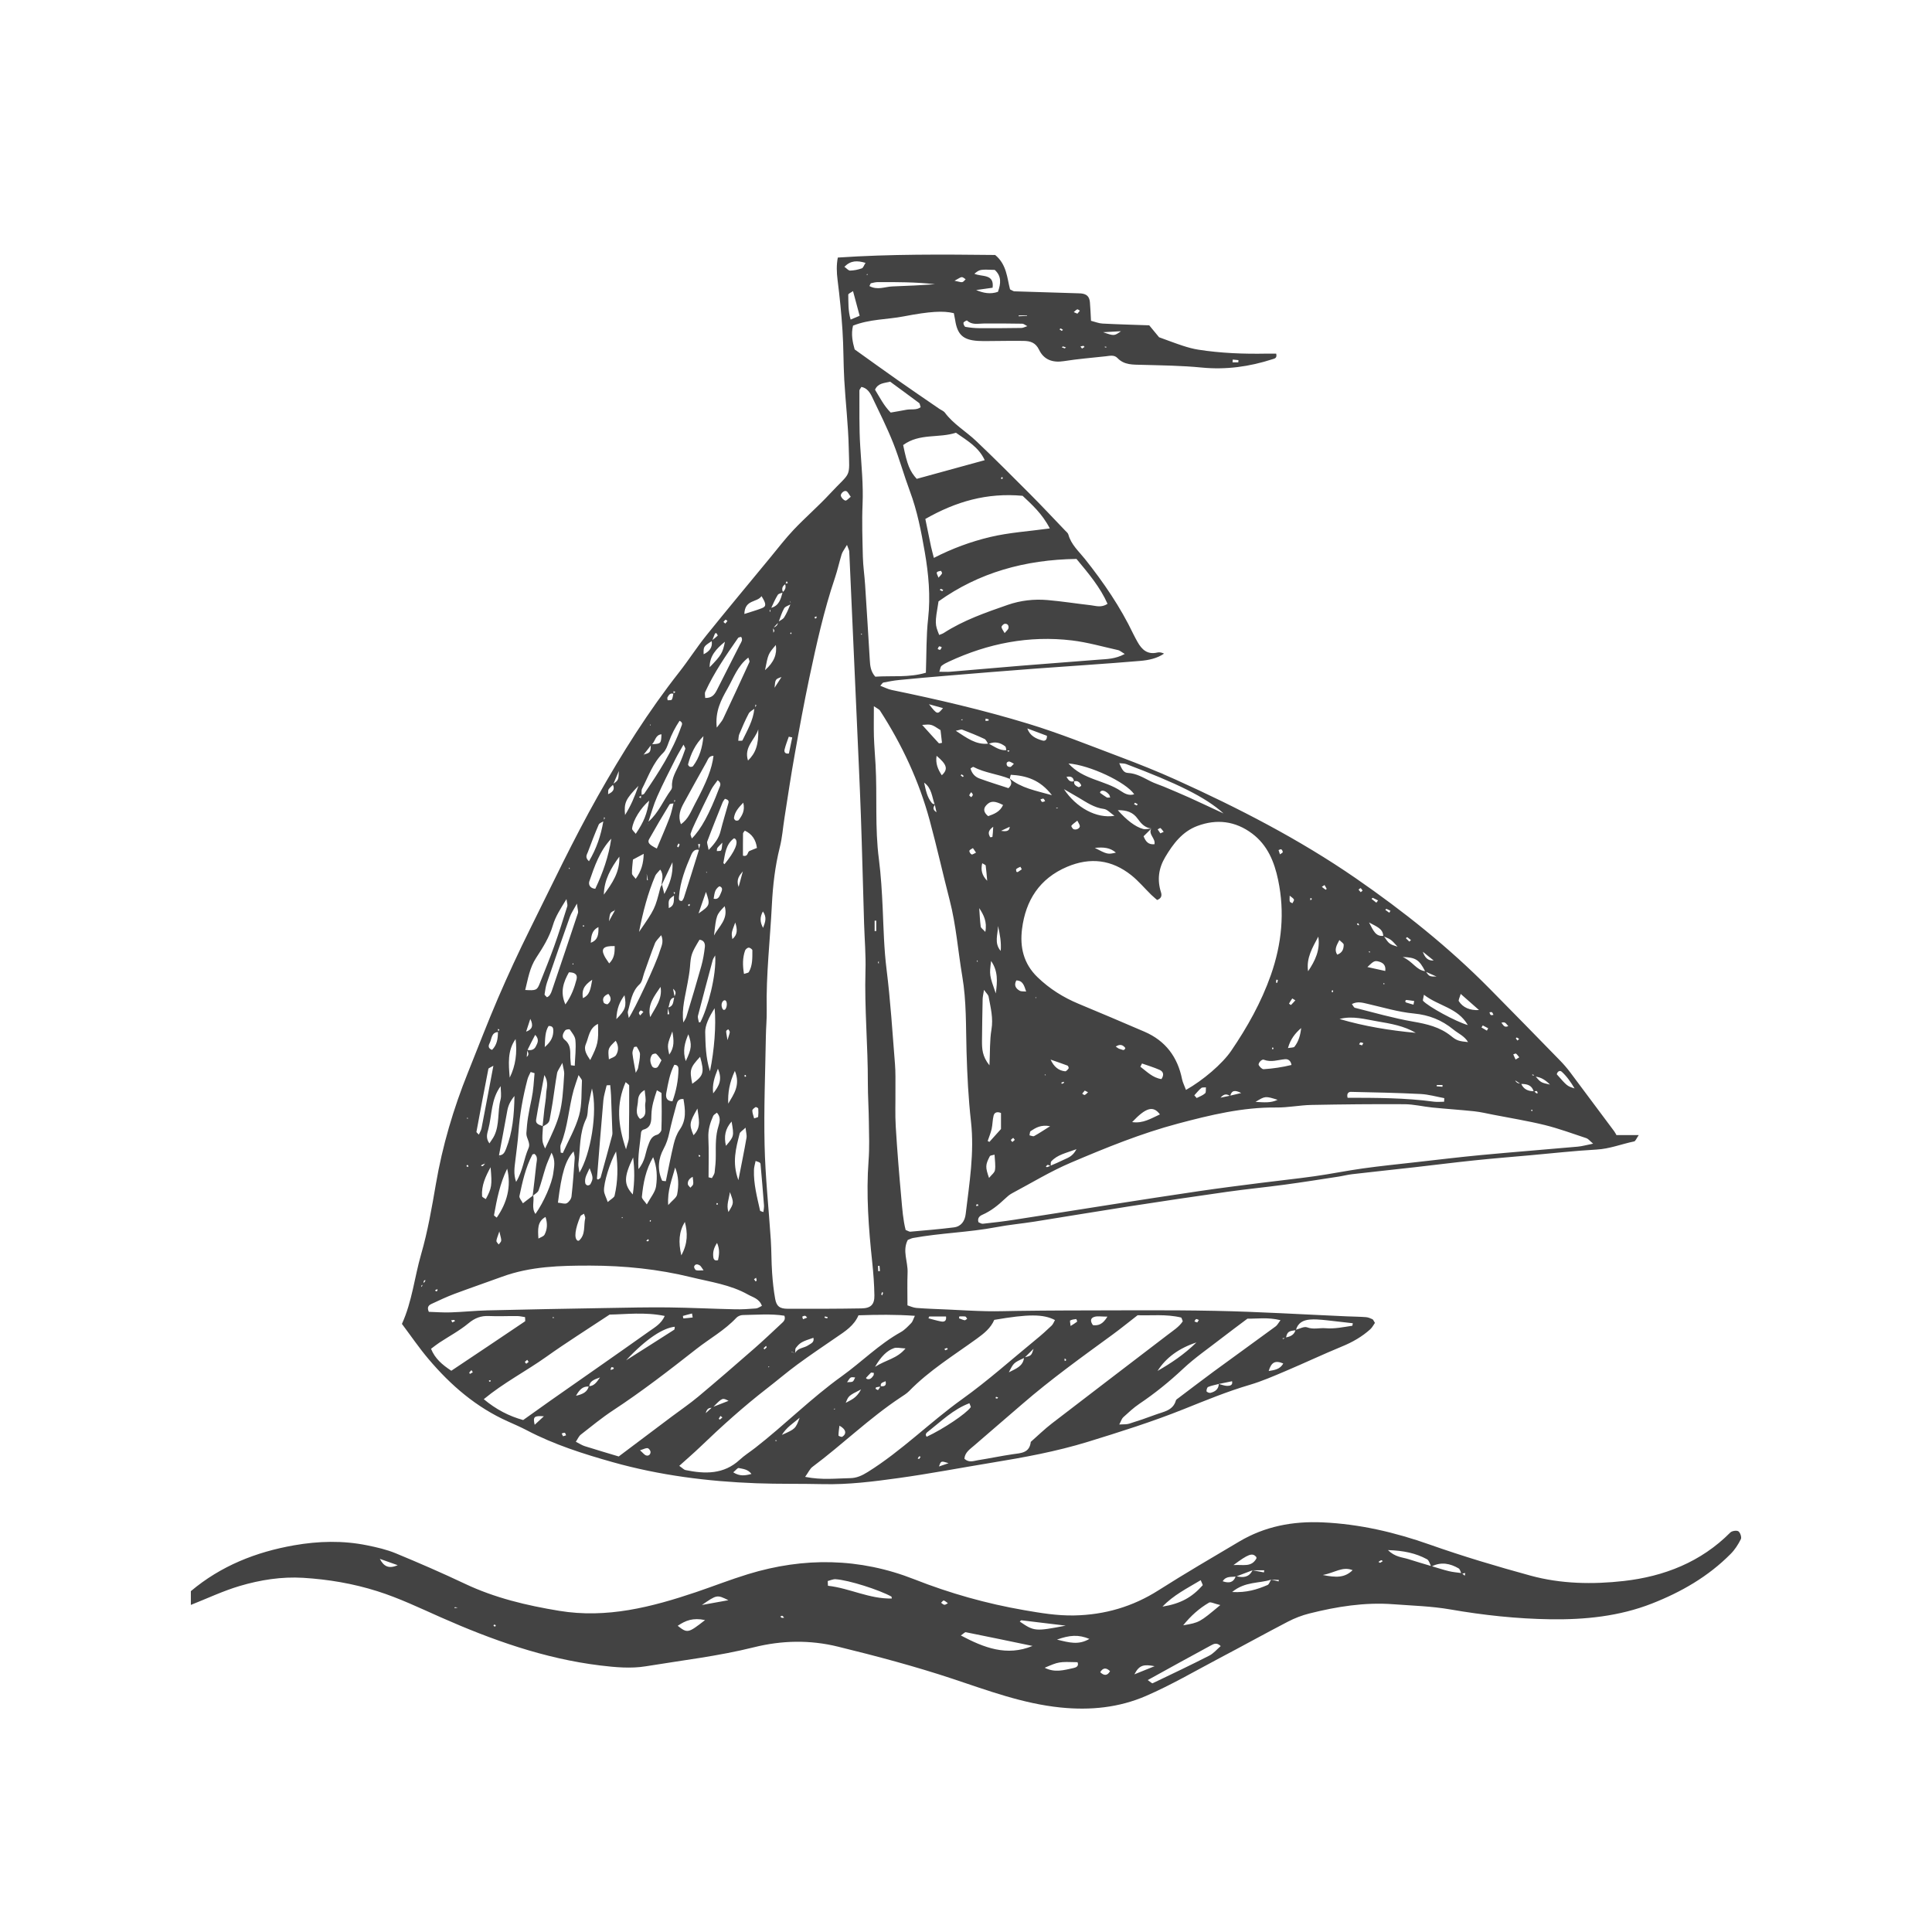
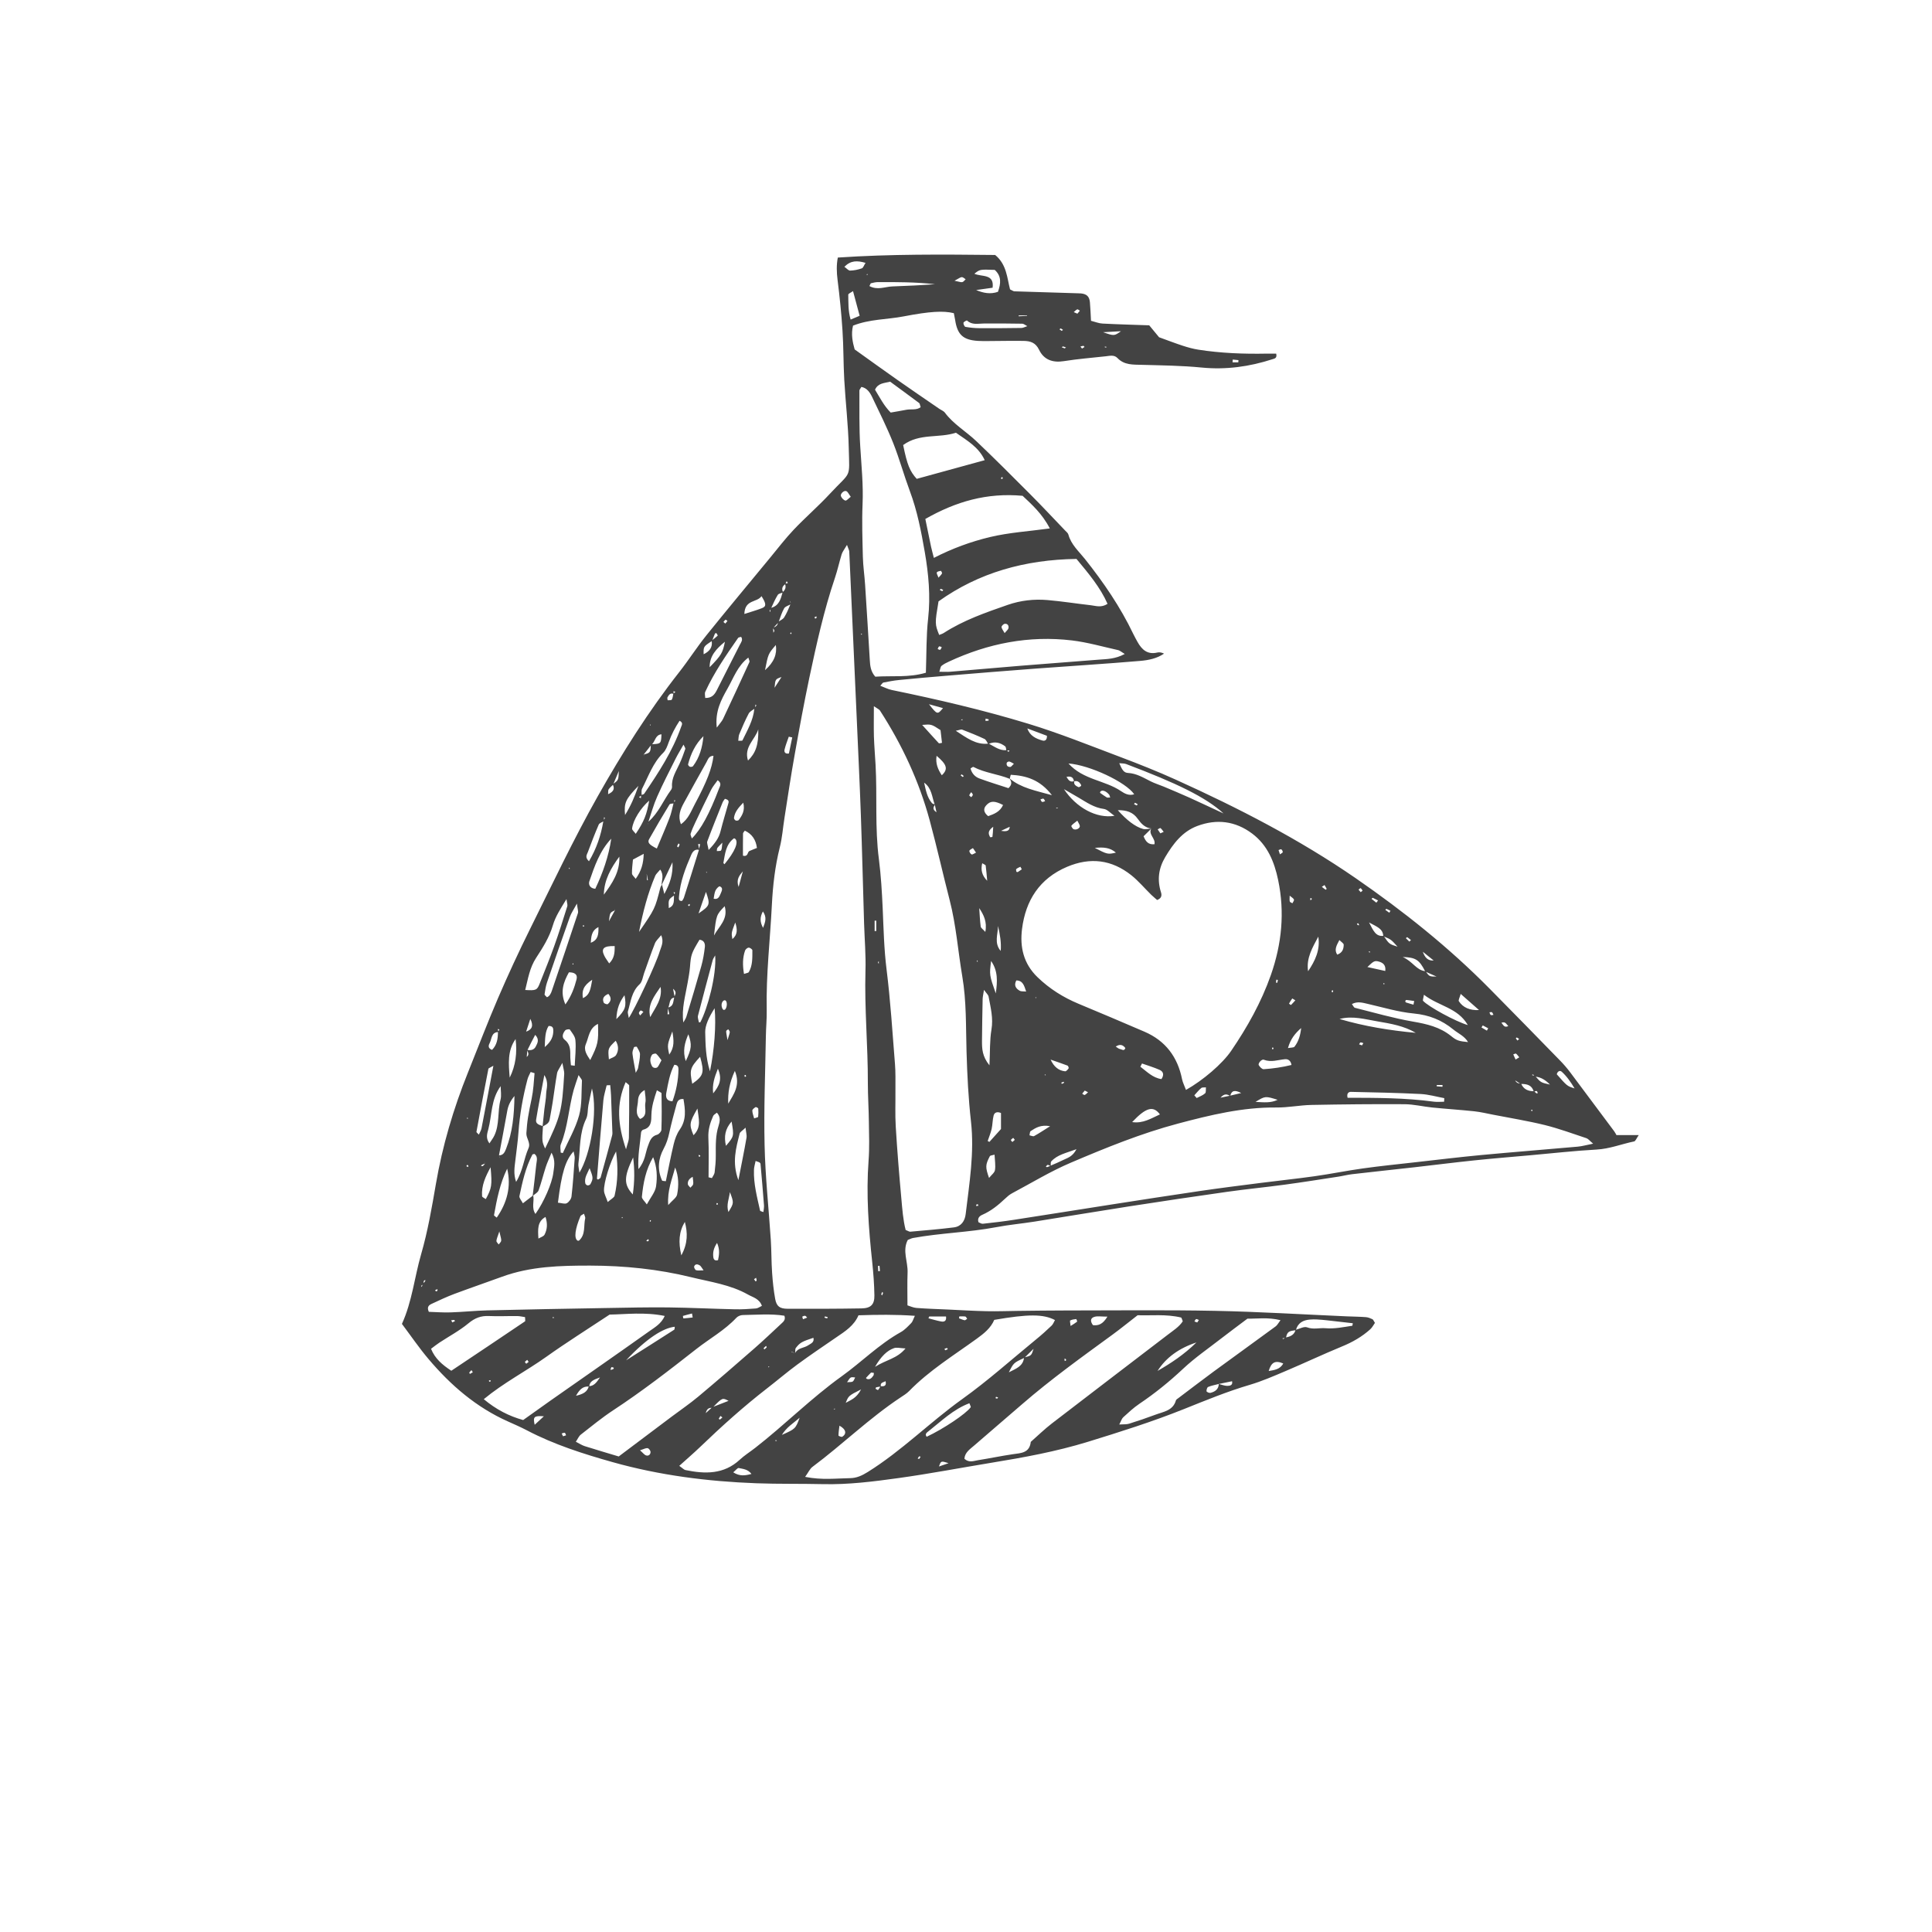
<svg xmlns="http://www.w3.org/2000/svg" height="80" width="80" viewBox="0 0 80 80" style="isolation:isolate">
  <defs>
    <clipPath id="_clipPath_tyY37ORZImqVxcUJ0WgKPQiOz1MaEjow">
      <rect height="80" width="80" />
    </clipPath>
  </defs>
  <g clip-path="url(#_clipPath_tyY37ORZImqVxcUJ0WgKPQiOz1MaEjow)">
    <path fill="rgb(67,67,67)" d="M 19.38 46.319 L 19.356 46.268 L 19.335 46.321 L 19.38 46.319 Z  M 19.38 46.319 L 19.38 46.319 L 19.38 46.319 Z  M 20.244 57.165 C 20.249 57.182 20.253 57.213 20.259 57.213 C 20.279 57.213 20.3 57.204 20.32 57.198 C 20.315 57.181 20.31 57.15 20.305 57.15 C 20.285 57.15 20.264 57.159 20.244 57.165 Z  M 20.244 57.165 L 20.244 57.165 L 20.244 57.165 Z  M 22.892 54.532 L 22.889 54.583 L 22.952 54.561 L 22.892 54.532 Z  M 22.892 54.532 L 22.892 54.532 L 22.892 54.532 Z  M 23.598 35.974 L 23.573 35.922 L 23.55 35.975 L 23.598 35.974 Z  M 23.598 35.974 L 23.598 35.974 L 23.598 35.974 Z  M 23.749 39.937 L 23.725 39.88 L 23.701 39.937 L 23.749 39.937 Z  M 23.749 39.937 L 23.749 39.937 L 23.749 39.937 Z  M 24.186 38.36 C 24.182 38.343 24.177 38.326 24.173 38.309 C 24.16 38.314 24.135 38.318 24.135 38.323 C 24.134 38.34 24.142 38.357 24.147 38.374 C 24.16 38.369 24.173 38.364 24.186 38.36 Z  M 24.186 38.36 L 24.186 38.36 L 24.186 38.36 Z  M 25.771 50.443 C 25.776 50.426 25.781 50.41 25.789 50.393 C 25.769 50.404 25.751 50.415 25.731 50.426 C 25.744 50.432 25.759 50.438 25.771 50.443 Z  M 25.771 50.443 L 25.771 50.443 L 25.771 50.443 Z  M 26.818 51.404 C 26.836 51.391 26.861 51.38 26.866 51.363 C 26.871 51.349 26.848 51.328 26.838 51.31 C 26.811 51.333 26.786 51.356 26.76 51.379 C 26.781 51.388 26.798 51.396 26.818 51.404 Z  M 26.818 51.404 L 26.818 51.404 L 26.818 51.404 Z  M 26.939 50.587 C 26.944 50.571 26.954 50.555 26.954 50.538 C 26.954 50.533 26.932 50.528 26.916 50.522 C 26.911 50.538 26.904 50.555 26.904 50.571 C 26.904 50.576 26.926 50.582 26.939 50.587 Z  M 26.939 50.587 L 26.939 50.587 L 26.939 50.587 Z  M 26.947 30.008 L 26.909 30.004 L 26.924 30.049 L 26.947 30.008 Z  M 26.947 30.008 L 26.947 30.008 L 26.947 30.008 Z  M 28.034 35.044 C 28.051 35.059 28.069 35.075 28.087 35.09 C 28.107 35.051 28.129 35.014 28.142 34.973 C 28.144 34.962 28.112 34.941 28.094 34.924 C 28.074 34.964 28.054 35.004 28.034 35.044 Z  M 28.034 35.044 L 28.034 35.044 L 28.034 35.044 Z  M 28.517 37.521 C 28.532 37.511 28.557 37.504 28.562 37.49 C 28.567 37.473 28.56 37.45 28.557 37.43 C 28.535 37.443 28.509 37.457 28.487 37.47 C 28.497 37.487 28.507 37.504 28.517 37.521 Z  M 28.517 37.521 L 28.517 37.521 L 28.517 37.521 Z  M 29.274 36.108 L 29.239 36.106 L 29.254 36.149 L 29.274 36.108 Z  M 29.274 36.108 L 29.274 36.108 L 29.274 36.108 Z  M 29.707 49.89 C 29.715 49.871 29.727 49.851 29.725 49.832 C 29.725 49.825 29.697 49.819 29.682 49.812 C 29.675 49.831 29.664 49.85 29.664 49.869 C 29.664 49.876 29.692 49.883 29.707 49.89 Z  M 29.707 49.89 L 29.707 49.89 L 29.707 49.89 Z  M 30.842 44.59 C 30.86 44.584 30.893 44.58 30.893 44.573 C 30.893 44.552 30.882 44.531 30.875 44.51 C 30.857 44.516 30.827 44.521 30.825 44.528 C 30.825 44.548 30.835 44.569 30.842 44.59 Z  M 30.842 44.59 L 30.842 44.59 L 30.842 44.59 Z  M 31.819 56.576 L 31.811 56.618 L 31.861 56.602 L 31.819 56.576 Z  M 31.819 56.576 L 31.819 56.576 L 31.819 56.576 Z  M 32.118 59.622 L 32.111 59.676 L 32.171 59.656 L 32.118 59.622 Z  M 32.118 59.622 L 32.118 59.622 L 32.118 59.622 Z  M 32.74 26.189 C 32.732 26.206 32.722 26.222 32.722 26.239 C 32.722 26.244 32.747 26.25 32.76 26.256 C 32.767 26.24 32.775 26.223 32.775 26.207 C 32.775 26.201 32.752 26.195 32.74 26.189 Z  M 32.74 26.189 L 32.74 26.189 L 32.74 26.189 Z  M 33.756 25.614 C 33.774 25.605 33.804 25.601 33.809 25.586 C 33.817 25.569 33.807 25.543 33.804 25.521 C 33.776 25.535 33.749 25.549 33.721 25.562 C 33.731 25.579 33.744 25.597 33.756 25.614 Z  M 33.756 25.614 L 33.756 25.614 L 33.756 25.614 Z  M 34.569 58.323 L 34.521 58.344 L 34.569 58.364 L 34.569 58.323 Z  M 34.569 58.323 L 34.569 58.323 L 34.569 58.323 Z  M 35.697 26.242 L 35.651 26.236 L 35.669 26.288 L 35.697 26.242 Z  M 35.697 26.242 L 35.697 26.242 L 35.697 26.242 Z  M 39.016 24.481 C 39.031 24.464 39.043 24.447 39.056 24.43 C 39.023 24.413 38.991 24.392 38.955 24.381 C 38.948 24.379 38.928 24.411 38.913 24.427 C 38.948 24.445 38.983 24.463 39.016 24.481 Z  M 39.016 24.481 L 39.016 24.481 L 39.016 24.481 Z  M 39.137 55.913 C 39.172 55.899 39.207 55.884 39.245 55.87 C 39.232 55.851 39.22 55.815 39.212 55.817 C 39.177 55.824 39.144 55.84 39.109 55.854 C 39.116 55.873 39.127 55.893 39.137 55.913 Z  M 39.137 55.913 L 39.137 55.913 L 39.137 55.913 Z  M 39.851 29.779 L 39.793 29.803 L 39.851 29.829 L 39.851 29.779 Z  M 39.851 29.779 L 39.851 29.779 L 39.851 29.779 Z  M 40.493 49.869 C 40.473 49.871 40.448 49.865 40.435 49.876 C 40.423 49.889 40.423 49.916 40.417 49.937 C 40.45 49.933 40.48 49.93 40.513 49.926 C 40.508 49.907 40.501 49.888 40.493 49.869 Z  M 40.493 49.869 L 40.493 49.869 L 40.493 49.869 Z  M 40.443 39.816 L 40.49 39.819 L 40.47 39.761 L 40.443 39.816 Z  M 40.443 39.816 L 40.443 39.816 L 40.443 39.816 Z  M 41.505 19.836 C 41.512 19.815 41.52 19.795 41.525 19.774 C 41.507 19.768 41.479 19.753 41.472 19.76 C 41.457 19.773 41.457 19.799 41.449 19.82 C 41.469 19.825 41.487 19.831 41.505 19.836 Z  M 41.505 19.836 L 41.505 19.836 L 41.505 19.836 Z  M 42.879 41.33 L 42.919 41.31 L 42.876 41.292 L 42.879 41.33 Z  M 42.879 41.33 L 42.879 41.33 L 42.879 41.33 Z  M 43.296 44.488 L 43.251 44.51 L 43.299 44.529 L 43.296 44.488 Z  M 43.296 44.488 L 43.296 44.488 L 43.296 44.488 Z  M 43.767 33.478 C 43.785 33.469 43.8 33.46 43.817 33.451 C 43.785 33.448 43.752 33.446 43.722 33.444 C 43.737 33.455 43.752 33.467 43.767 33.478 Z  M 43.767 33.478 L 43.767 33.478 L 43.767 33.478 Z  M 44.142 56.336 C 44.139 56.316 44.147 56.289 44.134 56.279 C 44.122 56.266 44.097 56.267 44.076 56.262 C 44.079 56.293 44.082 56.325 44.087 56.356 C 44.104 56.349 44.124 56.343 44.142 56.336 Z  M 44.142 56.336 L 44.142 56.336 L 44.142 56.336 Z  M 46.998 33.239 C 46.986 33.257 46.973 33.277 46.958 33.296 C 46.996 33.315 47.031 33.338 47.069 33.352 C 47.076 33.354 47.096 33.317 47.109 33.299 C 47.074 33.279 47.036 33.258 46.998 33.239 Z  M 46.998 33.239 L 46.998 33.239 L 46.998 33.239 Z  M 52.713 43.452 C 52.721 43.431 52.731 43.411 52.733 43.391 C 52.733 43.385 52.703 43.379 52.688 43.372 C 52.68 43.392 52.67 43.412 52.67 43.432 C 52.67 43.439 52.698 43.445 52.713 43.452 Z  M 52.713 43.452 L 52.713 43.452 L 52.713 43.452 Z  M 54.316 37.206 C 54.299 37.198 54.281 37.19 54.263 37.182 C 54.258 37.21 54.256 37.238 54.251 37.266 C 54.268 37.263 54.294 37.265 54.306 37.255 C 54.316 37.247 54.314 37.222 54.316 37.206 Z  M 54.316 37.206 L 54.316 37.206 L 54.316 37.206 Z  M 55.169 41.097 C 55.182 41.08 55.202 41.064 55.204 41.047 C 55.204 41.031 55.184 41.013 55.174 40.996 C 55.162 41.012 55.142 41.028 55.142 41.044 C 55.139 41.062 55.159 41.079 55.169 41.097 Z  M 55.169 41.097 L 55.169 41.097 L 55.169 41.097 Z  M 56.722 39.446 L 56.727 39.393 L 56.664 39.414 L 56.722 39.446 Z  M 56.722 39.446 L 56.722 39.446 L 56.722 39.446 Z  M 57.288 40.706 L 57.281 40.757 L 57.344 40.738 L 57.288 40.706 Z  M 57.288 40.706 L 57.288 40.706 L 57.288 40.706 Z  M 63.398 45.99 C 63.413 45.996 63.431 46.002 63.446 46.008 C 63.451 45.994 63.456 45.98 63.461 45.966 C 63.446 45.96 63.428 45.951 63.413 45.952 C 63.408 45.952 63.403 45.977 63.398 45.99 Z  M 63.398 45.99 L 63.398 45.99 L 63.398 45.99 Z  M 18.114 53.445 C 18.114 53.423 18.114 53.402 18.114 53.381 C 18.081 53.395 18.05 53.408 18.017 53.422 C 18.03 53.44 18.04 53.47 18.055 53.472 C 18.073 53.475 18.095 53.455 18.114 53.445 Z  M 18.114 53.445 L 18.114 53.445 L 18.114 53.445 Z  M 18.729 54.758 C 18.766 54.741 18.802 54.724 18.839 54.706 C 18.828 54.688 18.818 54.656 18.807 54.655 C 18.766 54.655 18.725 54.665 18.683 54.671 C 18.699 54.7 18.714 54.729 18.729 54.758 Z  M 18.729 54.758 L 18.729 54.758 L 18.729 54.758 Z  M 19.389 48.258 C 19.375 48.251 19.35 48.233 19.345 48.237 C 19.329 48.251 19.322 48.273 19.311 48.292 C 19.337 48.303 19.363 48.314 19.389 48.324 C 19.389 48.303 19.389 48.281 19.389 48.258 Z  M 19.389 48.258 L 19.389 48.258 L 19.389 48.258 Z  M 52.836 40.69 C 52.854 40.69 52.892 40.695 52.892 40.69 C 52.902 40.652 52.907 40.613 52.912 40.575 C 52.889 40.572 52.869 40.57 52.849 40.567 C 52.844 40.608 52.839 40.648 52.836 40.69 Z  M 52.836 40.69 L 52.836 40.69 L 52.836 40.69 Z  M 54.734 36.721 C 54.789 36.765 54.837 36.806 54.89 36.841 C 54.895 36.845 54.938 36.808 54.935 36.803 C 54.908 36.749 54.877 36.698 54.847 36.647 C 54.817 36.667 54.784 36.688 54.734 36.721 Z  M 54.734 36.721 L 54.734 36.721 L 54.734 36.721 Z  M 56.221 38.307 C 56.244 38.309 56.264 38.31 56.284 38.312 C 56.271 38.283 56.256 38.254 56.239 38.228 C 56.236 38.225 56.204 38.245 56.186 38.253 C 56.198 38.272 56.211 38.289 56.221 38.307 Z  M 56.221 38.307 L 56.221 38.307 L 56.221 38.307 Z  M 58.426 38.928 C 58.37 38.884 58.322 38.842 58.27 38.806 C 58.262 38.803 58.234 38.833 58.214 38.849 C 58.262 38.896 58.31 38.945 58.358 38.99 C 58.36 38.992 58.39 38.96 58.426 38.928 Z  M 58.426 38.928 L 58.426 38.928 L 58.426 38.928 Z  M 28.972 47.903 C 28.982 47.885 28.99 47.867 29 47.85 C 28.977 47.84 28.955 47.829 28.932 47.819 C 28.932 47.839 28.927 47.861 28.932 47.879 C 28.937 47.89 28.96 47.895 28.972 47.903 Z  M 28.972 47.903 L 28.972 47.903 L 28.972 47.903 Z  M 62.905 43.022 C 62.872 43 62.842 42.976 62.807 42.959 C 62.799 42.957 62.767 42.993 62.767 42.996 C 62.787 43.028 62.812 43.057 62.835 43.086 C 62.86 43.065 62.882 43.044 62.905 43.022 Z  M 62.905 43.022 L 62.905 43.022 L 62.905 43.022 Z  M 31.222 52.969 C 31.245 53 31.265 53.031 31.288 53.062 C 31.303 53.049 31.333 53.035 31.33 53.022 C 31.33 52.985 31.318 52.947 31.308 52.91 C 31.28 52.929 31.25 52.949 31.222 52.969 Z  M 31.222 52.969 L 31.222 52.969 L 31.222 52.969 Z  M 31.65 55.877 C 31.683 55.849 31.718 55.823 31.746 55.791 C 31.753 55.783 31.731 55.751 31.72 55.731 C 31.688 55.762 31.652 55.79 31.622 55.824 C 31.617 55.829 31.64 55.859 31.65 55.877 Z  M 31.65 55.877 L 31.65 55.877 L 31.65 55.877 Z  M 33.25 54.627 C 33.308 54.604 33.366 54.582 33.422 54.56 C 33.396 54.534 33.371 54.492 33.341 54.486 C 33.303 54.479 33.258 54.498 33.223 54.517 C 33.215 54.52 33.238 54.576 33.25 54.627 Z  M 33.25 54.627 L 33.25 54.627 L 33.25 54.627 Z  M 34.275 54.541 C 34.237 54.53 34.199 54.517 34.161 54.51 C 34.156 54.509 34.146 54.543 34.139 54.561 C 34.177 54.572 34.214 54.585 34.252 54.592 C 34.255 54.593 34.267 54.559 34.275 54.541 Z  M 34.275 54.541 L 34.275 54.541 L 34.275 54.541 Z  M 35.918 11.341 L 35.88 11.369 L 35.923 11.391 L 35.918 11.341 Z  M 35.918 11.341 L 35.918 11.341 L 35.918 11.341 Z  M 36.389 39.91 C 36.389 39.872 36.389 39.834 36.389 39.796 C 36.378 39.814 36.358 39.834 36.358 39.853 C 36.358 39.872 36.378 39.891 36.389 39.91 Z  M 36.389 39.91 L 36.389 39.91 L 36.389 39.91 Z  M 36.489 53.594 C 36.502 53.61 36.512 53.626 36.524 53.642 C 36.537 53.609 36.557 53.577 36.565 53.542 C 36.567 53.529 36.545 53.511 36.532 53.495 C 36.519 53.528 36.504 53.561 36.489 53.594 Z  M 36.489 53.594 L 36.489 53.594 L 36.489 53.594 Z  M 38.062 60.413 C 38.082 60.382 38.102 60.351 38.12 60.32 C 38.1 60.315 38.07 60.299 38.06 60.306 C 38.034 60.331 38.019 60.365 37.999 60.396 C 38.019 60.401 38.042 60.407 38.062 60.413 Z  M 38.062 60.413 L 38.062 60.413 L 38.062 60.413 Z  M 38.827 26.875 C 38.862 26.887 38.913 26.919 38.93 26.906 C 38.963 26.884 38.976 26.834 38.996 26.796 C 38.958 26.785 38.91 26.753 38.887 26.767 C 38.857 26.786 38.847 26.837 38.827 26.875 Z  M 38.827 26.875 L 38.827 26.875 L 38.827 26.875 Z  M 39.907 32.133 C 39.876 32.108 39.849 32.083 39.816 32.063 C 39.814 32.061 39.791 32.09 39.778 32.106 C 39.808 32.129 39.836 32.154 39.866 32.174 C 39.871 32.175 39.892 32.147 39.907 32.133 Z  M 39.907 32.133 L 39.907 32.133 L 39.907 32.133 Z  M 40.936 29.784 C 40.896 29.776 40.853 29.767 40.81 29.758 C 40.81 29.79 40.808 29.822 40.808 29.854 C 40.85 29.85 40.893 29.846 40.936 29.838 C 40.938 29.837 40.936 29.803 40.936 29.784 Z  M 40.936 29.784 L 40.936 29.784 L 40.936 29.784 Z  M 41.288 57.916 C 41.301 57.901 41.316 57.885 41.331 57.868 C 41.301 57.858 41.273 57.844 41.245 57.839 C 41.24 57.838 41.23 57.875 41.223 57.894 C 41.243 57.901 41.263 57.907 41.288 57.916 Z  M 41.288 57.916 L 41.288 57.916 L 41.288 57.916 Z  M 43.082 33.104 C 43.105 33.139 43.12 33.195 43.15 33.205 C 43.186 33.216 43.233 33.186 43.276 33.175 C 43.254 33.139 43.238 33.083 43.206 33.072 C 43.173 33.06 43.125 33.091 43.082 33.104 Z  M 43.082 33.104 L 43.082 33.104 L 43.082 33.104 Z  M 43.966 44.883 C 43.998 44.868 44.031 44.854 44.061 44.836 C 44.064 44.835 44.046 44.793 44.046 44.793 C 44.011 44.803 43.978 44.816 43.946 44.829 C 43.953 44.847 43.958 44.865 43.966 44.883 Z  M 43.966 44.883 L 43.966 44.883 L 43.966 44.883 Z  M 43.963 13.701 C 43.981 13.688 43.998 13.675 44.016 13.661 C 43.986 13.64 43.958 13.614 43.923 13.6 C 43.913 13.596 43.89 13.624 43.87 13.637 C 43.9 13.659 43.933 13.68 43.963 13.701 Z  M 43.963 13.701 L 43.963 13.701 L 43.963 13.701 Z  M 44.804 14.434 C 44.839 14.412 44.874 14.39 44.907 14.368 C 44.892 14.351 44.877 14.32 44.864 14.321 C 44.821 14.323 44.781 14.337 44.738 14.347 C 44.761 14.376 44.781 14.405 44.804 14.434 Z  M 44.804 14.434 L 44.804 14.434 L 44.804 14.434 Z  M 49.575 54.76 C 49.598 54.726 49.62 54.693 49.643 54.659 C 49.605 54.645 49.56 54.611 49.53 54.621 C 49.497 54.631 49.482 54.685 49.459 54.719 C 49.497 54.733 49.535 54.746 49.575 54.76 Z  M 49.575 54.76 L 49.575 54.76 L 49.575 54.76 Z  M 19.46 56.891 C 19.499 56.868 19.539 56.845 19.578 56.823 C 19.559 56.793 19.541 56.763 19.523 56.734 C 19.491 56.767 19.457 56.799 19.431 56.836 C 19.426 56.844 19.449 56.872 19.46 56.891 Z  M 19.46 56.891 L 19.46 56.891 L 19.46 56.891 Z  M 56.397 43.287 C 56.417 43.256 56.435 43.226 56.455 43.195 C 56.415 43.183 56.372 43.16 56.334 43.165 C 56.312 43.167 56.297 43.217 56.279 43.245 C 56.319 43.259 56.357 43.273 56.397 43.287 Z  M 56.397 43.287 L 56.397 43.287 L 56.397 43.287 Z  M 56.344 36.943 C 56.37 36.92 56.422 36.885 56.42 36.877 C 56.4 36.838 56.372 36.8 56.337 36.775 C 56.327 36.77 56.284 36.817 56.254 36.84 C 56.284 36.874 56.314 36.908 56.344 36.943 Z  M 56.344 36.943 L 56.344 36.943 L 56.344 36.943 Z  M 57.062 37.287 C 56.986 37.247 56.916 37.21 56.845 37.178 C 56.835 37.174 56.81 37.205 56.792 37.22 C 56.86 37.272 56.926 37.325 56.991 37.378 C 57.006 37.36 57.019 37.342 57.062 37.287 Z  M 57.062 37.287 L 57.062 37.287 L 57.062 37.287 Z  M 21.89 56.392 C 21.87 56.364 21.85 56.337 21.831 56.309 C 21.798 56.337 21.759 56.361 21.736 56.395 C 21.73 56.403 21.771 56.444 21.791 56.471 C 21.824 56.444 21.857 56.418 21.89 56.392 Z  M 21.89 56.392 L 21.89 56.392 L 21.89 56.392 Z  M 57.578 37.715 C 57.52 37.686 57.464 37.656 57.406 37.633 C 57.399 37.63 57.379 37.661 57.364 37.676 C 57.416 37.716 57.472 37.755 57.527 37.794 C 57.54 37.776 57.55 37.757 57.578 37.715 Z  M 57.578 37.715 L 57.578 37.715 L 57.578 37.715 Z  M 23.314 59.473 C 23.356 59.46 23.398 59.447 23.439 59.434 C 23.423 59.398 23.412 59.337 23.387 59.331 C 23.35 59.32 23.302 59.347 23.258 59.358 C 23.277 59.396 23.295 59.435 23.314 59.473 Z  M 23.314 59.473 L 23.314 59.473 L 23.314 59.473 Z  M 59.729 45.001 C 59.729 44.976 59.732 44.951 59.732 44.927 C 59.651 44.927 59.573 44.927 59.493 44.927 C 59.49 44.945 59.49 44.963 59.49 44.981 C 59.568 44.987 59.649 44.994 59.729 45.001 Z  M 59.729 45.001 L 59.729 45.001 L 59.729 45.001 Z  M 25.278 56.724 C 25.316 56.715 25.356 56.711 25.389 56.695 C 25.404 56.687 25.409 56.657 25.419 56.637 C 25.386 56.627 25.334 56.6 25.321 56.612 C 25.296 56.638 25.291 56.685 25.278 56.724 Z  M 25.278 56.724 L 25.278 56.724 L 25.278 56.724 Z  M 26.642 41.899 C 26.594 41.873 26.549 41.833 26.531 41.843 C 26.496 41.862 26.461 41.906 26.456 41.945 C 26.451 41.976 26.489 42.014 26.509 42.048 C 26.552 41.999 26.594 41.951 26.642 41.899 Z  M 26.642 41.899 L 26.642 41.899 L 26.642 41.899 Z  M 61.345 42.545 C 61.418 42.59 61.493 42.633 61.569 42.677 C 61.586 42.644 61.604 42.612 61.622 42.579 C 61.546 42.539 61.473 42.498 61.398 42.46 C 61.395 42.459 61.375 42.495 61.345 42.545 Z  M 61.345 42.545 L 61.345 42.545 L 61.345 42.545 Z  M 61.674 41.918 C 61.692 41.957 61.7 42.007 61.73 42.028 C 61.752 42.045 61.803 42.026 61.841 42.023 C 61.82 41.986 61.808 41.939 61.78 41.916 C 61.757 41.9 61.712 41.916 61.674 41.918 Z  M 61.674 41.918 L 61.674 41.918 L 61.674 41.918 Z  M 29.81 58.783 C 29.846 58.753 29.881 58.723 29.914 58.693 C 29.888 58.673 29.861 58.652 29.833 58.631 C 29.808 58.67 29.783 58.709 29.76 58.749 C 29.76 58.751 29.793 58.771 29.81 58.783 Z  M 29.81 58.783 L 29.81 58.783 L 29.81 58.783 Z  M 62.757 43.873 C 62.837 43.824 62.872 43.803 62.91 43.781 C 62.865 43.729 62.827 43.668 62.774 43.628 C 62.757 43.614 62.701 43.648 62.661 43.66 C 62.694 43.729 62.724 43.798 62.757 43.873 Z  M 62.757 43.873 L 62.757 43.873 L 62.757 43.873 Z  M 30.034 25.821 C 30.067 25.782 30.095 25.748 30.122 25.714 C 30.097 25.694 30.055 25.653 30.044 25.661 C 30.009 25.682 29.984 25.722 29.956 25.755 C 29.982 25.777 30.009 25.799 30.034 25.821 Z  M 30.034 25.821 L 30.034 25.821 L 30.034 25.821 Z  M 38.86 23.92 C 38.93 23.841 38.981 23.799 39.006 23.744 C 39.018 23.719 38.968 23.634 38.958 23.636 C 38.898 23.648 38.812 23.663 38.792 23.704 C 38.774 23.746 38.825 23.818 38.86 23.92 Z  M 38.86 23.92 L 38.86 23.92 L 38.86 23.92 Z  M 40.219 33.01 C 40.241 32.977 40.284 32.942 40.282 32.91 C 40.282 32.873 40.241 32.838 40.216 32.802 C 40.188 32.844 40.148 32.884 40.136 32.931 C 40.131 32.949 40.188 32.983 40.219 33.01 Z  M 40.219 33.01 L 40.219 33.01 L 40.219 33.01 Z  M 41.983 31.626 C 41.917 31.592 41.859 31.549 41.791 31.533 C 41.761 31.525 41.691 31.563 41.686 31.589 C 41.666 31.701 41.726 31.764 41.839 31.757 C 41.87 31.755 41.897 31.707 41.983 31.626 Z  M 41.983 31.626 L 41.983 31.626 L 41.983 31.626 Z  M 42.021 47.199 C 42 47.171 41.978 47.143 41.955 47.116 C 41.922 47.144 41.88 47.169 41.859 47.205 C 41.852 47.217 41.897 47.26 41.92 47.288 C 41.953 47.258 41.988 47.229 42.021 47.199 Z  M 42.021 47.199 L 42.021 47.199 L 42.021 47.199 Z  M 42.31 35.995 C 42.285 35.951 42.255 35.89 42.252 35.891 C 42.192 35.918 42.129 35.944 42.081 35.987 C 42.063 36.003 42.081 36.062 42.088 36.099 C 42.091 36.106 42.134 36.114 42.149 36.106 C 42.204 36.072 42.257 36.032 42.31 35.995 Z  M 42.31 35.995 L 42.31 35.995 L 42.31 35.995 Z  M 44.084 14.426 C 44.102 14.414 44.122 14.402 44.142 14.39 C 44.102 14.375 44.064 14.354 44.021 14.346 C 44.006 14.343 43.983 14.366 43.963 14.378 C 44.004 14.394 44.044 14.41 44.084 14.426 Z  M 44.084 14.426 L 44.084 14.426 L 44.084 14.426 Z  M 44.612 12.989 C 44.643 12.953 44.68 12.909 44.716 12.866 C 44.678 12.845 44.63 12.8 44.607 12.81 C 44.552 12.833 44.509 12.885 44.462 12.924 C 44.502 12.942 44.545 12.959 44.612 12.989 Z  M 44.612 12.989 L 44.612 12.989 L 44.612 12.989 Z  M 44.917 45.159 C 44.884 45.198 44.847 45.243 44.811 45.286 C 44.847 45.306 44.892 45.351 44.914 45.341 C 44.967 45.316 45.008 45.267 45.053 45.227 C 45.015 45.208 44.977 45.19 44.917 45.159 Z  M 44.917 45.159 L 44.917 45.159 L 44.917 45.159 Z  M 45.768 14.387 C 45.788 14.384 45.808 14.38 45.828 14.377 C 45.815 14.369 45.805 14.355 45.793 14.354 C 45.773 14.352 45.752 14.36 45.732 14.363 C 45.742 14.371 45.755 14.379 45.768 14.387 Z  M 45.768 14.387 L 45.768 14.387 L 45.768 14.387 Z  M 48.048 34.507 C 48.105 34.482 48.146 34.464 48.186 34.446 C 48.143 34.392 48.105 34.331 48.053 34.289 C 48.037 34.277 47.977 34.323 47.937 34.342 C 47.975 34.398 48.012 34.454 48.048 34.507 Z  M 48.048 34.507 L 48.048 34.507 L 48.048 34.507 Z  M 51.276 15.004 C 51.279 14.974 51.281 14.943 51.281 14.912 C 51.203 14.905 51.125 14.897 51.045 14.889 C 51.042 14.928 51.04 14.966 51.037 15.004 C 51.118 15.004 51.198 15.004 51.276 15.004 Z  M 51.276 15.004 L 51.276 15.004 L 51.276 15.004 Z  M 53 35.377 C 53.055 35.336 53.113 35.313 53.116 35.286 C 53.118 35.247 53.091 35.191 53.055 35.169 C 53.033 35.155 52.98 35.188 52.942 35.2 C 52.96 35.256 52.977 35.312 53 35.377 Z  M 53 35.377 L 53 35.377 L 53 35.377 Z  M 53.637 41.421 C 53.571 41.381 53.513 41.342 53.511 41.344 C 53.461 41.412 53.415 41.483 53.375 41.558 C 53.372 41.561 53.453 41.619 53.458 41.614 C 53.518 41.556 53.574 41.49 53.637 41.421 Z  M 53.637 41.421 L 53.637 41.421 L 53.637 41.421 Z  M 20.677 50.99 C 20.604 51.216 20.56 51.299 20.556 51.384 C 20.553 51.431 20.617 51.481 20.65 51.531 C 20.687 51.478 20.749 51.428 20.754 51.372 C 20.761 51.295 20.726 51.214 20.677 50.99 Z  M 20.677 50.99 L 20.677 50.99 L 20.677 50.99 Z  M 29.911 34.892 C 29.79 35.019 29.737 35.062 29.702 35.116 C 29.682 35.148 29.69 35.199 29.682 35.241 C 29.745 35.233 29.841 35.246 29.858 35.213 C 29.896 35.152 29.888 35.064 29.911 34.892 Z  M 29.911 34.892 L 29.911 34.892 L 29.911 34.892 Z  M 30.125 43.069 C 30.185 42.86 30.216 42.797 30.218 42.733 C 30.218 42.696 30.178 42.657 30.155 42.619 C 30.125 42.645 30.07 42.671 30.07 42.698 C 30.067 42.774 30.09 42.851 30.125 43.069 Z  M 30.125 43.069 L 30.125 43.069 L 30.125 43.069 Z  M 29.971 41.82 C 29.992 41.812 30.022 41.811 30.032 41.795 C 30.117 41.688 30.117 41.473 30.037 41.424 C 30.022 41.415 29.992 41.417 29.974 41.426 C 29.871 41.485 29.848 41.651 29.924 41.783 C 29.931 41.799 29.954 41.808 29.971 41.82 Z  M 29.971 41.82 L 29.971 41.82 L 29.971 41.82 Z  M 36.366 52.638 C 36.391 52.636 36.414 52.634 36.436 52.632 C 36.431 52.56 36.426 52.487 36.419 52.414 C 36.399 52.415 36.378 52.417 36.356 52.419 C 36.361 52.492 36.363 52.565 36.366 52.638 Z  M 36.366 52.638 L 36.366 52.638 L 36.366 52.638 Z  M 39.723 54.51 C 39.718 54.536 39.713 54.562 39.71 54.588 C 39.788 54.616 39.864 54.653 39.944 54.669 C 39.972 54.674 40.012 54.63 40.048 54.609 C 40.022 54.576 40.002 54.52 39.975 54.515 C 39.892 54.502 39.806 54.51 39.723 54.51 Z  M 39.723 54.51 L 39.723 54.51 L 39.723 54.51 Z  M 39.524 11.625 C 39.718 11.662 39.788 11.695 39.846 11.682 C 39.899 11.67 39.939 11.605 39.985 11.564 C 39.932 11.532 39.879 11.474 39.826 11.475 C 39.766 11.476 39.708 11.529 39.524 11.625 Z  M 39.524 11.625 L 39.524 11.625 L 39.524 11.625 Z  M 40.415 35.305 C 40.357 35.223 40.322 35.171 40.287 35.118 C 40.234 35.155 40.151 35.184 40.141 35.23 C 40.131 35.273 40.186 35.36 40.231 35.38 C 40.269 35.395 40.337 35.34 40.415 35.305 Z  M 40.415 35.305 L 40.415 35.305 L 40.415 35.305 Z  M 41.127 34.234 C 40.873 34.418 40.938 34.543 40.996 34.663 C 41.001 34.673 41.094 34.661 41.094 34.653 C 41.11 34.546 41.115 34.439 41.127 34.234 Z  M 41.127 34.234 L 41.127 34.234 L 41.127 34.234 Z  M 53.403 37.088 C 53.403 37.202 53.39 37.27 53.408 37.33 C 53.418 37.362 53.478 37.378 53.516 37.402 C 53.541 37.35 53.594 37.287 53.579 37.249 C 53.561 37.197 53.491 37.163 53.403 37.088 Z  M 53.403 37.088 L 53.403 37.088 L 53.403 37.088 Z  M 62.168 42.353 C 62.251 42.43 62.276 42.571 62.455 42.488 C 62.371 42.412 62.339 42.281 62.168 42.353 Z  M 62.168 42.353 L 62.168 42.353 L 62.168 42.353 Z  M 44.331 54.906 C 44.451 54.829 44.529 54.785 44.6 54.728 C 44.612 54.72 44.572 54.617 44.562 54.619 C 44.477 54.628 44.389 54.64 44.316 54.678 C 44.293 54.69 44.321 54.791 44.331 54.906 Z  M 44.331 54.906 L 44.331 54.906 L 44.331 54.906 Z  M 58.529 41.601 C 58.539 41.55 58.549 41.5 58.559 41.45 C 58.451 41.434 58.345 41.417 58.239 41.406 C 58.222 41.404 58.194 41.431 58.189 41.448 C 58.187 41.467 58.202 41.503 58.217 41.509 C 58.32 41.543 58.426 41.571 58.529 41.601 Z  M 58.529 41.601 L 58.529 41.601 L 58.529 41.601 Z  M 22.521 58.645 C 22.113 58.617 22.063 58.664 22.14 58.997 C 22.268 58.879 22.38 58.776 22.521 58.645 Z  M 22.521 58.645 L 22.521 58.645 L 22.521 58.645 Z  M 26.501 60.053 C 26.627 60.163 26.682 60.246 26.758 60.267 C 26.861 60.298 26.944 60.222 26.937 60.114 C 26.932 60.058 26.861 59.969 26.813 59.964 C 26.738 59.956 26.657 60.005 26.501 60.053 Z  M 26.501 60.053 L 26.501 60.053 L 26.501 60.053 Z  M 29.133 52.602 C 29.053 52.494 29.025 52.427 28.977 52.397 C 28.894 52.346 28.789 52.322 28.743 52.442 C 28.731 52.481 28.781 52.581 28.821 52.595 C 28.899 52.62 28.99 52.602 29.133 52.602 Z  M 29.133 52.602 L 29.133 52.602 L 29.133 52.602 Z  M 32.36 28.034 C 32.103 28.124 32.103 28.124 32.073 28.479 C 32.204 28.276 32.282 28.155 32.36 28.034 Z  M 32.36 28.034 L 32.36 28.034 L 32.36 28.034 Z  M 35.075 57.234 C 35.188 57.223 35.266 57.237 35.311 57.205 C 35.359 57.172 35.377 57.095 35.41 57.037 C 35.347 57.036 35.276 57.014 35.228 57.04 C 35.176 57.068 35.145 57.14 35.075 57.234 Z  M 35.075 57.234 L 35.075 57.234 L 35.075 57.234 Z  M 36.185 56.849 C 36.109 56.842 36.079 56.829 36.066 56.839 C 35.993 56.909 35.926 56.983 35.858 57.058 C 35.858 57.059 35.883 57.096 35.903 57.101 C 36.041 57.141 36.107 57.041 36.172 56.949 C 36.182 56.935 36.177 56.91 36.185 56.849 Z  M 36.185 56.849 L 36.185 56.849 L 36.185 56.849 Z  M 36.217 38.553 C 36.24 38.553 36.263 38.553 36.283 38.553 C 36.283 38.409 36.283 38.266 36.283 38.123 C 36.263 38.123 36.24 38.123 36.217 38.123 C 36.217 38.266 36.217 38.409 36.217 38.553 Z  M 36.217 38.553 L 36.217 38.553 L 36.217 38.553 Z  M 39.278 60.587 C 38.963 60.488 38.963 60.488 38.882 60.724 C 39.028 60.673 39.154 60.63 39.278 60.587 Z  M 39.278 60.587 L 39.278 60.587 L 39.278 60.587 Z  M 41.6 26.215 C 41.683 26.113 41.749 26.066 41.759 26.009 C 41.779 25.904 41.719 25.817 41.605 25.83 C 41.552 25.836 41.469 25.92 41.472 25.963 C 41.477 26.036 41.54 26.105 41.6 26.215 Z  M 41.6 26.215 L 41.6 26.215 L 41.6 26.215 Z  M 44.61 33.982 C 44.479 34.088 44.406 34.131 44.363 34.195 C 44.351 34.214 44.414 34.321 44.459 34.337 C 44.585 34.381 44.736 34.284 44.711 34.189 C 44.696 34.127 44.655 34.072 44.61 33.982 Z  M 44.61 33.982 L 44.61 33.982 L 44.61 33.982 Z  M 45.971 33.023 C 45.946 32.952 45.944 32.924 45.929 32.907 C 45.803 32.756 45.647 32.698 45.571 32.772 C 45.556 32.786 45.546 32.828 45.554 32.832 C 45.644 32.898 45.737 32.962 45.833 33.022 C 45.848 33.033 45.878 33.023 45.971 33.023 Z  M 45.971 33.023 L 45.971 33.023 L 45.971 33.023 Z  M 46.2 43.336 C 46.266 43.376 46.316 43.429 46.374 43.437 C 46.447 43.447 46.55 43.546 46.598 43.397 C 46.495 43.259 46.374 43.224 46.2 43.336 Z  M 46.2 43.336 L 46.2 43.336 L 46.2 43.336 Z  M 21.786 42.718 C 22.03 42.632 22.102 42.48 21.959 42.189 C 21.882 42.423 21.834 42.571 21.786 42.718 Z  M 21.786 42.718 L 21.786 42.718 L 21.786 42.718 Z  M 31.597 38.421 C 31.69 38.177 31.763 37.985 31.59 37.74 C 31.461 37.982 31.464 38.175 31.597 38.421 Z  M 31.597 38.421 L 31.597 38.421 L 31.597 38.421 Z  M 42.529 13.08 C 42.529 13.073 42.526 13.066 42.526 13.06 C 42.413 13.06 42.297 13.06 42.182 13.06 C 42.182 13.072 42.182 13.084 42.182 13.096 C 42.297 13.09 42.413 13.085 42.529 13.08 Z  M 42.529 13.08 L 42.529 13.08 L 42.529 13.08 Z  M 25.19 41.155 C 25.027 41.225 24.918 41.326 24.999 41.517 C 25.016 41.557 25.142 41.599 25.165 41.579 C 25.308 41.46 25.331 41.316 25.19 41.155 Z  M 25.19 41.155 L 25.19 41.155 L 25.19 41.155 Z  M 34.76 59.035 C 34.743 59.181 34.72 59.312 34.72 59.442 C 34.72 59.461 34.846 59.513 34.879 59.492 C 35.07 59.366 35.032 59.181 34.76 59.035 Z  M 34.76 59.035 L 34.76 59.035 L 34.76 59.035 Z  M 55.461 38.925 C 55.345 39.147 55.237 39.321 55.371 39.53 C 55.6 39.448 55.637 39.281 55.64 39.119 C 55.64 39.061 55.534 39.001 55.461 38.925 Z  M 55.461 38.925 L 55.461 38.925 L 55.461 38.925 Z  M 52.904 45.541 C 52.394 45.382 52.391 45.38 51.988 45.627 C 52.348 45.645 52.612 45.679 52.904 45.541 Z  M 52.904 45.541 L 52.904 45.541 L 52.904 45.541 Z  M 49.454 45.355 C 49.487 45.392 49.52 45.43 49.552 45.467 C 49.671 45.405 49.804 45.36 49.9 45.273 C 49.948 45.23 49.925 45.111 49.935 45.026 C 49.869 45.033 49.784 45.018 49.741 45.053 C 49.635 45.141 49.55 45.253 49.454 45.355 Z  M 49.454 45.355 L 49.454 45.355 L 49.454 45.355 Z  M 45.677 13.756 C 46.135 13.915 46.135 13.915 46.417 13.715 C 46.117 13.732 45.896 13.744 45.677 13.756 Z  M 45.677 13.756 L 45.677 13.756 L 45.677 13.756 Z  M 39.048 29.321 C 38.865 29.27 38.699 29.224 38.467 29.161 C 38.814 29.599 38.817 29.596 39.048 29.321 Z  M 39.048 29.321 L 39.048 29.321 L 39.048 29.321 Z  M 35.656 57.532 C 35.128 57.796 35.135 57.803 35.02 58.089 C 35.233 57.967 35.462 57.901 35.656 57.532 Z  M 35.656 57.532 L 35.656 57.532 L 35.656 57.532 Z  M 35.228 20.571 C 35.148 20.465 35.113 20.369 35.045 20.337 C 34.949 20.293 34.786 20.446 34.821 20.545 C 34.851 20.622 34.931 20.708 35.004 20.727 C 35.055 20.74 35.133 20.643 35.228 20.571 Z  M 35.228 20.571 L 35.228 20.571 L 35.228 20.571 Z  M 31.116 61.033 C 30.968 60.835 30.767 60.827 30.591 60.788 C 30.54 60.776 30.462 60.885 30.362 60.966 C 30.638 61.142 30.862 61.099 31.116 61.033 Z  M 31.116 61.033 L 31.116 61.033 L 31.116 61.033 Z  M 30.585 36.725 C 30.656 36.463 30.709 36.272 30.759 36.081 C 30.618 36.249 30.472 36.417 30.585 36.725 Z  M 30.585 36.725 L 30.585 36.725 L 30.585 36.725 Z  M 30.445 38.199 C 30.281 38.631 30.281 38.631 30.326 38.886 C 30.545 38.701 30.538 38.489 30.445 38.199 Z  M 30.445 38.199 L 30.445 38.199 L 30.445 38.199 Z  M 28.683 54.554 C 28.673 54.499 28.665 54.444 28.655 54.389 C 28.53 54.421 28.404 54.452 28.278 54.49 C 28.273 54.491 28.293 54.593 28.298 54.593 C 28.426 54.584 28.555 54.568 28.683 54.554 Z  M 28.683 54.554 L 28.683 54.554 L 28.683 54.554 Z  M 28.683 48.729 C 28.524 48.812 28.472 48.913 28.482 49.034 C 28.487 49.085 28.552 49.131 28.587 49.18 C 28.628 49.131 28.693 49.086 28.703 49.032 C 28.718 48.948 28.693 48.857 28.683 48.729 Z  M 28.683 48.729 L 28.683 48.729 L 28.683 48.729 Z  M 58.916 39.41 C 58.997 39.643 59.123 39.792 59.364 39.771 C 59.216 39.65 59.067 39.53 58.916 39.41 Z  M 58.916 39.41 L 58.916 39.41 L 58.916 39.41 Z  M 31.227 46.31 C 31.315 46.277 31.391 46.266 31.393 46.246 C 31.406 46.133 31.408 46.018 31.398 45.905 C 31.396 45.879 31.308 45.832 31.288 45.843 C 31.232 45.878 31.149 45.938 31.152 45.987 C 31.152 46.093 31.2 46.199 31.227 46.31 Z  M 31.227 46.31 L 31.227 46.31 L 31.227 46.31 Z  M 53.136 56.458 C 52.804 56.319 52.64 56.407 52.534 56.771 C 52.768 56.731 53.008 56.704 53.136 56.458 Z  M 53.136 56.458 L 53.136 56.458 L 53.136 56.458 Z  M 32.805 30.535 C 32.757 30.524 32.709 30.515 32.662 30.505 C 32.601 30.68 32.531 30.853 32.488 31.033 C 32.465 31.121 32.493 31.229 32.667 31.201 C 32.712 30.985 32.76 30.76 32.805 30.535 Z  M 32.805 30.535 L 32.805 30.535 L 32.805 30.535 Z  M 40.878 36.471 C 40.858 36.26 40.843 36.05 40.815 35.84 C 40.813 35.814 40.75 35.795 40.672 35.745 C 40.601 36.026 40.667 36.259 40.878 36.471 Z  M 40.878 36.471 L 40.878 36.471 L 40.878 36.471 Z  M 42.083 40.598 C 41.973 40.805 42.068 40.935 42.222 41.023 C 42.287 41.061 42.383 41.046 42.491 41.058 C 42.408 40.807 42.353 40.6 42.083 40.598 Z  M 42.083 40.598 L 42.083 40.598 L 42.083 40.598 Z  M 24.462 39.037 C 24.767 38.926 24.787 38.689 24.78 38.388 C 24.48 38.54 24.485 38.793 24.462 39.037 Z  M 24.462 39.037 L 24.462 39.037 L 24.462 39.037 Z  M 24.523 40.569 C 24.145 40.818 24.09 41.033 24.137 41.331 C 24.423 41.197 24.451 40.972 24.523 40.569 Z  M 24.523 40.569 L 24.523 40.569 L 24.523 40.569 Z  M 24.415 48.371 C 24.318 48.595 24.189 48.769 24.236 48.999 C 24.243 49.035 24.294 49.081 24.329 49.085 C 24.368 49.09 24.433 49.063 24.449 49.031 C 24.569 48.799 24.565 48.764 24.415 48.371 Z  M 24.415 48.371 L 24.415 48.371 L 24.415 48.371 Z  M 45.332 35.109 C 45.848 35.378 45.876 35.384 46.208 35.305 C 45.959 35.092 45.69 35.074 45.332 35.109 Z  M 45.332 35.109 L 45.332 35.109 L 45.332 35.109 Z  M 27.39 43.903 C 27.314 43.807 27.254 43.708 27.171 43.635 C 27.143 43.612 27.027 43.638 26.999 43.676 C 26.894 43.827 26.916 43.991 26.999 44.149 C 27.042 44.23 27.186 44.25 27.241 44.172 C 27.294 44.097 27.332 44.01 27.39 43.903 Z  M 27.39 43.903 L 27.39 43.903 L 27.39 43.903 Z  M 32.375 59.416 C 32.933 59.17 32.941 59.162 33.112 58.705 C 32.835 58.945 32.579 59.091 32.375 59.416 Z  M 32.375 59.416 L 32.375 59.416 L 32.375 59.416 Z  M 38.477 54.513 C 38.465 54.538 38.455 54.563 38.445 54.588 C 38.618 54.633 38.794 54.687 38.973 54.72 C 39.104 54.744 39.199 54.697 39.172 54.513 C 38.94 54.513 38.709 54.513 38.477 54.513 Z  M 38.477 54.513 L 38.477 54.513 L 38.477 54.513 Z  M 45.856 54.519 C 45.599 54.519 45.451 54.489 45.322 54.526 C 45.136 54.58 45.146 54.721 45.257 54.872 C 45.476 54.896 45.659 54.845 45.856 54.519 Z  M 45.856 54.519 L 45.856 54.519 L 45.856 54.519 Z  M 57.361 40.206 C 57.394 39.957 57.26 39.863 57.099 39.818 C 56.918 39.768 56.88 39.796 56.621 40.043 C 56.868 40.098 57.112 40.151 57.361 40.206 Z  M 57.361 40.206 L 57.361 40.206 L 57.361 40.206 Z  M 29.692 51.467 C 29.549 51.681 29.513 51.859 29.536 52.048 C 29.546 52.145 29.594 52.222 29.732 52.18 C 29.778 51.964 29.813 51.745 29.692 51.467 Z  M 29.692 51.467 L 29.692 51.467 L 29.692 51.467 Z  M 29.727 44.253 C 29.576 44.629 29.488 44.909 29.531 45.274 C 29.783 44.962 29.919 44.691 29.727 44.253 Z  M 29.727 44.253 L 29.727 44.253 L 29.727 44.253 Z  M 30.163 50.188 C 30.394 49.811 30.394 49.811 30.223 49.361 C 30.19 49.647 30.065 49.889 30.163 50.188 Z  M 30.163 50.188 L 30.163 50.188 L 30.163 50.188 Z  M 43.503 43.876 C 43.639 44.171 43.835 44.333 44.104 44.36 C 44.149 44.365 44.212 44.292 44.248 44.241 C 44.263 44.221 44.232 44.136 44.205 44.125 C 43.973 44.036 43.737 43.957 43.503 43.876 Z  M 43.503 43.876 L 43.503 43.876 L 43.503 43.876 Z  M 42.539 30.163 C 42.647 30.472 42.899 30.589 43.168 30.664 C 43.259 30.689 43.357 30.656 43.352 30.468 C 43.093 30.371 42.816 30.267 42.539 30.163 Z  M 42.539 30.163 L 42.539 30.163 L 42.539 30.163 Z  M 43.483 46.634 C 43.105 46.562 42.889 46.696 42.677 46.837 C 42.64 46.862 42.645 46.951 42.629 47.011 C 42.695 47.023 42.775 47.066 42.821 47.042 C 43.022 46.932 43.211 46.804 43.483 46.634 Z  M 43.483 46.634 L 43.483 46.634 L 43.483 46.634 Z  M 25.522 42.2 C 25.905 41.812 25.945 41.676 25.859 41.21 C 25.663 41.479 25.54 41.746 25.522 42.2 Z  M 25.522 42.2 L 25.522 42.2 L 25.522 42.2 Z  M 27.84 42.709 C 27.626 43.266 27.626 43.266 27.712 43.669 C 27.933 43.364 27.905 43.074 27.84 42.709 Z  M 27.84 42.709 L 27.84 42.709 L 27.84 42.709 Z  M 30.777 33.237 C 30.575 33.447 30.427 33.619 30.392 33.865 C 30.387 33.899 30.427 33.959 30.462 33.974 C 30.495 33.99 30.57 33.98 30.591 33.954 C 30.731 33.763 30.857 33.564 30.777 33.237 Z  M 30.777 33.237 L 30.777 33.237 L 30.777 33.237 Z  M 53.332 43.399 C 53.455 43.374 53.569 43.386 53.604 43.339 C 53.775 43.119 53.848 42.855 53.878 42.569 C 53.637 42.781 53.438 43.016 53.332 43.399 Z  M 53.332 43.399 L 53.332 43.399 L 53.332 43.399 Z  M 41.326 38.342 C 41.326 38.679 41.152 39.048 41.437 39.376 C 41.467 39.031 41.406 38.692 41.326 38.342 Z  M 41.326 38.342 L 41.326 38.342 L 41.326 38.342 Z  M 22.557 43.357 C 22.835 43.121 22.912 42.912 22.911 42.67 C 22.911 42.576 22.89 42.476 22.716 42.484 C 22.572 42.715 22.572 42.98 22.557 43.357 Z  M 22.557 43.357 L 22.557 43.357 L 22.557 43.357 Z  M 25.495 43.095 C 25.17 43.41 25.17 43.41 25.213 43.865 C 25.321 43.804 25.459 43.772 25.51 43.688 C 25.625 43.501 25.615 43.291 25.495 43.095 Z  M 25.495 43.095 L 25.495 43.095 L 25.495 43.095 Z  M 25.882 33.748 C 26.124 33.358 26.272 33.01 26.436 32.541 C 25.905 33.091 25.834 33.238 25.882 33.748 Z  M 25.882 33.748 L 25.882 33.748 L 25.882 33.748 Z  M 26.325 44.422 C 26.383 44.31 26.413 44.271 26.421 44.227 C 26.453 44.037 26.501 43.847 26.501 43.656 C 26.501 43.552 26.423 43.446 26.37 43.347 C 26.365 43.333 26.26 43.345 26.252 43.364 C 26.219 43.449 26.179 43.544 26.189 43.63 C 26.217 43.866 26.267 44.099 26.325 44.422 Z  M 26.325 44.422 L 26.325 44.422 L 26.325 44.422 Z  M 40.548 37.603 C 40.566 37.858 40.576 38.114 40.609 38.367 C 40.619 38.428 40.702 38.478 40.8 38.588 C 40.881 38.166 40.732 37.885 40.548 37.603 Z  M 40.548 37.603 L 40.548 37.603 L 40.548 37.603 Z  M 38.998 32.102 C 39.267 31.851 39.217 31.663 38.782 31.296 C 38.731 31.613 38.837 31.86 38.998 32.102 Z  M 38.998 32.102 L 38.998 32.102 L 38.998 32.102 Z  M 30.294 46.44 C 30.027 46.745 29.971 47.055 30.06 47.447 C 30.397 47.049 30.397 47.049 30.294 46.44 Z  M 30.294 46.44 L 30.294 46.44 L 30.294 46.44 Z  M 28.925 37.824 C 29.405 37.494 29.415 37.463 29.232 36.932 C 29.113 37.27 29.02 37.547 28.925 37.824 Z  M 28.925 37.824 L 28.925 37.824 L 28.925 37.824 Z  M 64.463 44.484 C 64.893 44.973 64.893 44.973 65.2 45.069 C 65.034 44.793 64.873 44.563 64.667 44.377 C 64.589 44.308 64.488 44.366 64.463 44.484 Z  M 64.463 44.484 L 64.463 44.484 L 64.463 44.484 Z  M 60.484 41.156 C 60.444 41.307 60.378 41.415 60.409 41.46 C 60.58 41.722 60.862 41.843 61.244 41.825 C 60.99 41.602 60.766 41.405 60.484 41.156 Z  M 60.484 41.156 L 60.484 41.156 L 60.484 41.156 Z  M 41.182 47.812 C 41.099 47.838 41.006 47.839 40.986 47.878 C 40.8 48.235 40.797 48.327 40.954 48.776 C 41.054 48.65 41.185 48.558 41.2 48.449 C 41.23 48.252 41.193 48.044 41.182 47.812 Z  M 41.182 47.812 L 41.182 47.812 L 41.182 47.812 Z  M 31.678 27.749 C 32.053 27.421 32.181 27.084 32.126 26.708 C 31.809 27.076 31.809 27.076 31.678 27.749 Z  M 31.678 27.749 L 31.678 27.749 L 31.678 27.749 Z  M 28.716 47.007 C 29.058 46.675 28.925 46.311 28.879 45.902 C 28.542 46.494 28.532 46.557 28.716 47.007 Z  M 28.716 47.007 L 28.716 47.007 L 28.716 47.007 Z  M 30.155 45.699 C 30.382 45.309 30.671 44.935 30.429 44.343 C 30.206 44.826 30.133 45.251 30.155 45.699 Z  M 30.155 45.699 L 30.155 45.699 L 30.155 45.699 Z  M 29.999 35.786 C 30.432 35.257 30.593 34.879 30.445 34.735 C 30.432 34.722 30.397 34.709 30.387 34.716 C 30.049 34.971 30.024 35.36 29.954 35.73 C 29.951 35.745 29.984 35.767 29.999 35.786 Z  M 29.999 35.786 L 29.999 35.786 L 29.999 35.786 Z  M 34.964 11.047 C 35.06 11.115 35.133 11.207 35.201 11.205 C 35.364 11.201 35.53 11.166 35.686 11.112 C 35.744 11.091 35.775 10.985 35.84 10.885 C 35.493 10.784 35.231 10.78 34.964 11.047 Z  M 34.964 11.047 L 34.964 11.047 L 34.964 11.047 Z  M 41.233 41.135 C 41.301 40.65 41.331 40.21 41.039 39.792 C 40.966 40.372 40.966 40.372 41.233 41.135 Z  M 41.233 41.135 L 41.233 41.135 L 41.233 41.135 Z  M 22.295 51.286 C 22.383 51.233 22.509 51.2 22.549 51.123 C 22.661 50.907 22.678 50.669 22.589 50.391 C 22.245 50.581 22.271 50.905 22.295 51.286 Z  M 22.295 51.286 L 22.295 51.286 L 22.295 51.286 Z  M 25.452 39.175 C 24.991 39.162 24.878 39.282 25.024 39.577 C 25.072 39.677 25.142 39.765 25.225 39.893 C 25.437 39.683 25.457 39.458 25.452 39.175 Z  M 25.452 39.175 L 25.452 39.175 L 25.452 39.175 Z  M 24.182 50.257 C 24.109 50.306 24.05 50.323 24.036 50.358 C 23.811 50.889 23.765 51.266 23.909 51.367 C 23.925 51.379 23.965 51.38 23.978 51.368 C 24.257 51.116 24.158 50.756 24.233 50.445 C 24.242 50.406 24.21 50.356 24.182 50.257 Z  M 24.182 50.257 L 24.182 50.257 L 24.182 50.257 Z  M 47.288 44.037 C 47.265 44.081 47.242 44.125 47.22 44.17 C 47.491 44.375 47.733 44.631 48.093 44.683 C 48.219 44.493 48.161 44.364 48.012 44.299 C 47.778 44.196 47.529 44.122 47.288 44.037 Z  M 47.288 44.037 L 47.288 44.037 L 47.288 44.037 Z  M 28.396 43.938 C 28.643 43.417 28.655 43.265 28.504 42.826 C 28.353 43.173 28.258 43.525 28.396 43.938 Z  M 28.396 43.938 L 28.396 43.938 L 28.396 43.938 Z  M 29.566 38.736 C 29.758 38.37 30.168 38.064 30.007 37.523 C 29.662 37.883 29.662 37.883 29.566 38.736 Z  M 29.566 38.736 L 29.566 38.736 L 29.566 38.736 Z  M 26.924 42.117 C 27.13 41.722 27.44 41.367 27.352 40.864 C 27.1 41.24 26.796 41.598 26.924 42.117 Z  M 26.924 42.117 L 26.924 42.117 L 26.924 42.117 Z  M 40.918 33.795 C 41.162 33.708 41.409 33.615 41.535 33.333 C 41.182 33.153 41.011 33.152 40.835 33.349 C 40.704 33.495 40.735 33.648 40.918 33.795 Z  M 40.918 33.795 L 40.918 33.795 L 40.918 33.795 Z  M 26.695 45.136 C 26.481 45.255 26.423 45.416 26.418 45.581 C 26.408 45.834 26.27 46.108 26.506 46.334 C 26.846 46.201 26.675 45.892 26.723 45.664 C 26.755 45.511 26.71 45.34 26.695 45.136 Z  M 26.695 45.136 L 26.695 45.136 L 26.695 45.136 Z  M 35.322 12.055 C 35.246 12.109 35.125 12.157 35.125 12.203 C 35.133 12.53 35.113 12.863 35.223 13.233 C 35.382 13.165 35.5 13.116 35.596 13.076 C 35.5 12.722 35.417 12.415 35.322 12.055 Z  M 35.322 12.055 L 35.322 12.055 L 35.322 12.055 Z  M 29.385 27.629 C 29.876 27.124 29.926 27.031 30.017 26.574 C 29.662 26.861 29.38 27.162 29.385 27.629 Z  M 29.385 27.629 L 29.385 27.629 L 29.385 27.629 Z  M 29.128 30.483 C 28.794 30.81 28.605 31.21 28.492 31.647 C 28.484 31.675 28.532 31.737 28.565 31.749 C 28.602 31.763 28.675 31.752 28.696 31.725 C 28.97 31.362 29.086 30.939 29.128 30.483 Z  M 29.128 30.483 L 29.128 30.483 L 29.128 30.483 Z  M 28.212 51.982 C 28.489 51.474 28.474 51.041 28.358 50.596 C 28.114 51.002 28.084 51.43 28.212 51.982 Z  M 28.212 51.982 L 28.212 51.982 L 28.212 51.982 Z  M 46.88 46.463 C 47.333 46.531 47.668 46.307 48.03 46.145 C 47.753 45.771 47.451 45.858 46.88 46.463 Z  M 46.88 46.463 L 46.88 46.463 L 46.88 46.463 Z  M 30.822 25.423 C 31.116 25.328 31.338 25.266 31.552 25.182 C 31.736 25.11 31.733 25.003 31.532 24.685 C 31.348 24.959 30.842 24.811 30.822 25.423 Z  M 30.822 25.423 L 30.822 25.423 L 30.822 25.423 Z  M 37.496 55.836 C 37.279 55.827 37.136 55.783 37.02 55.823 C 36.728 55.924 36.479 56.171 36.233 56.598 C 36.701 56.3 37.144 56.261 37.496 55.836 Z  M 37.496 55.836 L 37.496 55.836 L 37.496 55.836 Z  M 38.945 30.233 C 38.56 29.979 38.555 29.986 38.185 30.017 C 38.427 30.284 38.648 30.532 38.872 30.773 C 38.89 30.791 38.95 30.767 39.006 30.76 C 38.986 30.597 38.968 30.433 38.945 30.233 Z  M 38.945 30.233 L 38.945 30.233 L 38.945 30.233 Z  M 54.165 40.217 C 54.457 39.786 54.674 39.333 54.588 38.784 C 54.351 39.232 54.082 39.668 54.165 40.217 Z  M 54.165 40.217 L 54.165 40.217 L 54.165 40.217 Z  M 23.64 44.11 C 23.693 44.116 23.746 44.123 23.799 44.13 C 23.811 43.773 23.86 43.415 23.825 43.061 C 23.81 42.91 23.687 42.765 23.594 42.631 C 23.578 42.607 23.439 42.625 23.406 42.664 C 23.308 42.78 23.244 42.947 23.378 43.051 C 23.604 43.227 23.618 43.45 23.614 43.697 C 23.612 43.834 23.631 43.972 23.64 44.11 Z  M 23.64 44.11 L 23.64 44.11 L 23.64 44.11 Z  M 26.209 35.593 C 26.192 35.791 26.164 35.981 26.169 36.169 C 26.169 36.234 26.255 36.296 26.323 36.391 C 26.559 36.062 26.642 35.758 26.655 35.355 C 26.468 35.455 26.348 35.519 26.209 35.593 Z  M 26.209 35.593 L 26.209 35.593 L 26.209 35.593 Z  M 41.449 46.088 C 41.301 46.023 41.182 46.055 41.145 46.187 C 41.097 46.369 41.102 46.564 41.062 46.748 C 41.021 46.918 40.954 47.081 40.898 47.246 C 40.921 47.259 40.943 47.272 40.969 47.284 C 41.137 47.096 41.308 46.908 41.449 46.75 C 41.449 46.494 41.449 46.288 41.449 46.088 Z  M 41.449 46.088 L 41.449 46.088 L 41.449 46.088 Z  M 20.314 48.333 C 20.108 48.71 19.928 49.092 19.962 49.532 C 19.966 49.575 20.061 49.611 20.116 49.652 C 20.361 49.197 20.382 49.085 20.314 48.333 Z  M 20.314 48.333 L 20.314 48.333 L 20.314 48.333 Z  M 30.973 31.493 C 31.29 31.187 31.416 30.832 31.398 30.201 C 31.27 30.625 30.792 30.927 30.973 31.493 Z  M 30.973 31.493 L 30.973 31.493 L 30.973 31.493 Z  M 30.807 40.328 C 30.925 40.286 30.991 40.284 31.006 40.254 C 31.169 39.974 31.152 39.659 31.154 39.351 C 31.157 39.312 31.056 39.239 31.003 39.239 C 30.95 39.24 30.872 39.306 30.852 39.36 C 30.747 39.661 30.747 39.969 30.807 40.328 Z  M 30.807 40.328 L 30.807 40.328 L 30.807 40.328 Z  M 26.881 33.151 C 26.534 33.454 26.214 33.953 26.174 34.308 C 26.167 34.37 26.267 34.445 26.325 34.527 C 26.67 34.012 26.783 33.723 26.881 33.151 Z  M 26.881 33.151 L 26.881 33.151 L 26.881 33.151 Z  M 30.764 35.432 C 30.988 35.488 30.94 35.28 31.033 35.238 C 31.137 35.192 31.242 35.152 31.343 35.112 C 31.3 34.774 31.142 34.536 30.842 34.395 C 30.814 34.439 30.769 34.475 30.767 34.512 C 30.762 34.82 30.764 35.128 30.764 35.432 Z  M 30.764 35.432 L 30.764 35.432 L 30.764 35.432 Z  M 28.665 44.877 C 29.136 44.545 29.174 44.415 28.99 43.759 C 28.572 44.216 28.547 44.296 28.665 44.877 Z  M 28.665 44.877 L 28.665 44.877 L 28.665 44.877 Z  M 47.932 56.767 C 48.493 56.443 49.024 56.094 49.54 55.589 C 48.828 55.822 48.282 56.213 47.932 56.767 Z  M 47.932 56.767 L 47.932 56.767 L 47.932 56.767 Z  M 27.956 48.343 C 27.832 48.829 27.626 49.287 27.669 49.899 C 27.843 49.701 28.014 49.594 28.039 49.459 C 28.109 49.091 28.107 48.711 27.956 48.343 Z  M 27.956 48.343 L 27.956 48.343 L 27.956 48.343 Z  M 21.106 44.622 C 21.354 44.123 21.419 43.585 21.35 43.025 C 21.005 43.504 21.06 44.062 21.106 44.622 Z  M 21.106 44.622 L 21.106 44.622 L 21.106 44.622 Z  M 53.478 44.098 C 53.448 43.903 53.32 43.849 53.214 43.859 C 52.919 43.885 52.635 43.999 52.331 43.881 C 52.243 43.846 52.079 44.034 52.124 44.108 C 52.167 44.18 52.26 44.277 52.326 44.273 C 52.716 44.248 53.101 44.19 53.478 44.098 Z  M 53.478 44.098 L 53.478 44.098 L 53.478 44.098 Z  M 26.217 47.927 C 25.827 48.741 25.824 49.043 26.202 49.46 C 26.28 48.928 26.28 48.431 26.217 47.927 Z  M 26.217 47.927 L 26.217 47.927 L 26.217 47.927 Z  M 25.004 37.046 C 25.351 36.578 25.673 36.101 25.646 35.471 C 25.301 35.94 25.014 36.433 25.004 37.046 Z  M 25.004 37.046 L 25.004 37.046 L 25.004 37.046 Z  M 42.539 13.505 C 42.443 13.457 42.388 13.405 42.333 13.404 C 41.799 13.396 41.266 13.39 40.732 13.396 C 40.493 13.398 40.249 13.466 40.043 13.272 C 40.03 13.261 39.902 13.326 39.894 13.367 C 39.887 13.42 39.937 13.528 39.977 13.535 C 40.166 13.568 40.36 13.588 40.551 13.589 C 41.135 13.593 41.716 13.588 42.297 13.58 C 42.365 13.579 42.431 13.54 42.539 13.505 Z  M 42.539 13.505 L 42.539 13.505 L 42.539 13.505 Z  M 23.412 41.591 C 23.663 41.24 23.783 40.9 23.873 40.556 C 23.931 40.338 23.776 40.26 23.557 40.262 C 23.337 40.661 23.18 41.068 23.412 41.591 Z  M 23.412 41.591 L 23.412 41.591 L 23.412 41.591 Z  M 27.845 45.603 C 27.999 45.178 28.087 44.737 28.094 44.281 C 28.097 44.185 28.064 44.092 27.921 44.091 C 27.734 44.448 27.666 44.847 27.593 45.242 C 27.563 45.398 27.566 45.587 27.845 45.603 Z  M 27.845 45.603 L 27.845 45.603 L 27.845 45.603 Z  M 24.44 43.895 C 24.762 43.252 24.787 43.137 24.762 42.397 C 24.392 42.572 24.385 42.939 24.262 43.225 C 24.152 43.48 24.301 43.681 24.44 43.895 Z  M 24.44 43.895 L 24.44 43.895 L 24.44 43.895 Z  M 36.001 11.845 C 36.333 12.026 36.638 11.874 36.94 11.861 C 37.252 11.847 37.564 11.837 37.876 11.821 C 38.155 11.807 38.437 11.787 38.716 11.769 C 37.921 11.679 37.131 11.678 36.341 11.682 C 36.248 11.682 36.155 11.71 36.061 11.73 C 36.049 11.733 36.041 11.766 36.001 11.845 Z  M 36.001 11.845 L 36.001 11.845 L 36.001 11.845 Z  M 30.575 48.868 C 30.706 48.194 30.817 47.657 30.91 47.119 C 30.93 47.012 30.893 46.896 30.872 46.694 C 30.747 46.817 30.646 46.867 30.628 46.938 C 30.477 47.535 30.301 48.134 30.575 48.868 Z  M 30.575 48.868 L 30.575 48.868 L 30.575 48.868 Z  M 20.43 44.131 C 20.298 44.21 20.229 44.228 20.223 44.259 C 20.053 45.126 19.889 45.994 19.729 46.864 C 19.724 46.891 19.784 46.931 19.829 46.982 C 19.87 46.887 19.923 46.804 19.94 46.715 C 20.1 45.891 20.253 45.066 20.43 44.131 Z  M 20.43 44.131 L 20.43 44.131 L 20.43 44.131 Z  M 31.288 48.073 C 31.257 48.221 31.222 48.332 31.22 48.445 C 31.2 49.022 31.351 49.575 31.474 50.132 C 31.479 50.154 31.547 50.162 31.612 50.188 C 31.622 50.088 31.642 49.994 31.635 49.904 C 31.592 49.332 31.542 48.761 31.491 48.189 C 31.489 48.169 31.466 48.148 31.449 48.134 C 31.431 48.121 31.408 48.118 31.288 48.073 Z  M 31.288 48.073 L 31.288 48.073 L 31.288 48.073 Z  M 25.925 56.328 C 26.589 55.907 27.254 55.487 27.915 55.062 C 27.941 55.047 27.933 54.98 27.941 54.938 C 27.463 54.986 26.763 55.426 25.925 56.328 Z  M 25.925 56.328 L 25.925 56.328 L 25.925 56.328 Z  M 44.056 32.677 C 44.565 33.444 45.403 33.904 46.148 33.781 C 45.974 33.664 45.851 33.515 45.71 33.497 C 45.307 33.445 44.995 33.226 44.665 33.03 C 44.464 32.911 44.26 32.794 44.056 32.677 Z  M 44.056 32.677 L 44.056 32.677 L 44.056 32.677 Z  M 40.347 11.335 C 40.649 11.474 41.177 11.323 41.102 11.914 C 40.881 11.945 40.652 11.978 40.42 12.01 C 40.717 12.135 41.009 12.193 41.323 12.084 C 41.444 11.745 41.479 11.434 41.19 11.176 C 40.574 11.153 40.574 11.153 40.347 11.335 Z  M 40.347 11.335 L 40.347 11.335 L 40.347 11.335 Z  M 58.962 41.19 C 58.936 41.355 58.906 41.421 58.926 41.442 C 59.153 41.689 60.28 42.302 60.779 42.446 C 60.363 41.723 59.568 41.663 58.962 41.19 Z  M 58.962 41.19 L 58.962 41.19 L 58.962 41.19 Z  M 29.342 35.196 C 29.612 34.914 29.768 34.7 29.838 34.412 C 29.931 34.04 30.044 33.674 30.148 33.305 C 30.173 33.218 30.218 33.124 30.017 33.077 C 29.994 33.11 29.946 33.166 29.919 33.231 C 29.705 33.766 29.488 34.301 29.287 34.841 C 29.262 34.908 29.31 35.004 29.342 35.196 Z  M 29.342 35.196 L 29.342 35.196 L 29.342 35.196 Z  M 40.141 58.105 C 39.476 58.354 38.983 58.843 38.447 59.264 C 38.382 59.315 38.281 59.38 38.372 59.493 C 39.051 59.176 40.002 58.543 40.194 58.271 C 40.209 58.25 40.168 58.19 40.141 58.105 Z  M 40.141 58.105 L 40.141 58.105 L 40.141 58.105 Z  M 21.001 48.392 C 20.7 49.01 20.573 49.663 20.456 50.318 C 20.452 50.339 20.515 50.372 20.569 50.419 C 20.997 49.799 21.177 49.133 21.001 48.392 Z  M 21.001 48.392 L 21.001 48.392 L 21.001 48.392 Z  M 28.648 34.719 C 29.023 34.348 29.375 33.704 29.775 32.648 C 29.81 32.554 29.901 32.434 29.717 32.307 C 29.627 32.438 29.518 32.559 29.448 32.699 C 29.222 33.148 29.008 33.603 28.791 34.057 C 28.718 34.208 28.65 34.362 28.597 34.521 C 28.582 34.573 28.628 34.645 28.648 34.719 Z  M 28.648 34.719 L 28.648 34.719 L 28.648 34.719 Z  M 58.624 42.768 C 58.136 42.478 57.583 42.386 57.044 42.294 C 56.528 42.207 56.005 42.051 55.466 42.194 C 56.5 42.499 57.555 42.669 58.624 42.768 Z  M 58.624 42.768 L 58.624 42.768 L 58.624 42.768 Z  M 29.591 41.749 C 29.342 42.139 29.196 42.469 29.201 42.741 C 29.214 43.258 29.219 43.78 29.398 44.361 C 29.579 43.489 29.659 42.437 29.591 41.749 Z  M 29.591 41.749 L 29.591 41.749 L 29.591 41.749 Z  M 20.266 47.345 C 20.342 47.226 20.415 47.134 20.465 47.031 C 20.694 46.56 20.595 46.03 20.725 45.538 C 20.771 45.362 20.732 45.163 20.732 44.975 C 20.328 45.517 20.375 46.166 20.22 46.761 C 20.173 46.938 20.104 47.125 20.266 47.345 Z  M 20.266 47.345 L 20.266 47.345 L 20.266 47.345 Z  M 25.311 34.727 C 24.833 35.235 24.619 35.867 24.403 36.494 C 24.362 36.615 24.416 36.783 24.649 36.803 C 24.961 36.149 25.203 35.462 25.311 34.727 Z  M 25.311 34.727 L 25.311 34.727 L 25.311 34.727 Z  M 27.045 47.916 C 26.738 48.432 26.635 48.99 26.579 49.557 C 26.572 49.639 26.69 49.734 26.783 49.872 C 26.939 49.584 27.13 49.365 27.166 49.123 C 27.223 48.729 27.206 48.317 27.045 47.916 Z  M 27.045 47.916 L 27.045 47.916 L 27.045 47.916 Z  M 25.165 49.774 C 25.298 49.653 25.429 49.594 25.449 49.509 C 25.583 48.926 25.598 48.337 25.51 47.68 C 25.261 48.12 24.994 48.976 25.011 49.309 C 25.019 49.442 25.097 49.572 25.165 49.774 Z  M 25.165 49.774 L 25.165 49.774 L 25.165 49.774 Z  M 29.614 39.562 C 29.579 39.625 29.534 39.685 29.513 39.752 C 29.307 40.52 29.101 41.287 28.902 42.058 C 28.882 42.141 28.925 42.242 28.94 42.333 C 28.94 42.336 28.977 42.332 28.998 42.331 C 29.3 41.764 29.675 40.376 29.614 39.562 Z  M 29.614 39.562 L 29.614 39.562 L 29.614 39.562 Z  M 29.34 48.75 C 29.385 48.761 29.433 48.772 29.478 48.782 C 29.516 48.704 29.581 48.629 29.591 48.548 C 29.619 48.311 29.642 48.071 29.639 47.832 C 29.639 47.425 29.624 47.021 29.753 46.622 C 29.805 46.454 29.853 46.252 29.685 46.074 C 29.629 46.121 29.556 46.155 29.531 46.21 C 29.403 46.495 29.317 46.783 29.332 47.11 C 29.357 47.655 29.34 48.203 29.34 48.75 Z  M 29.34 48.75 L 29.34 48.75 L 29.34 48.75 Z  M 25.907 44.809 C 25.51 45.716 25.58 46.578 25.922 47.59 C 25.988 47.336 26.041 47.225 26.041 47.113 C 26.053 46.392 26.056 45.67 26.053 44.949 C 26.053 44.918 25.99 44.887 25.907 44.809 Z  M 25.907 44.809 L 25.907 44.809 L 25.907 44.809 Z  M 30.689 26.371 C 30.643 26.386 30.583 26.387 30.563 26.416 C 30.065 27.131 29.569 27.848 29.204 28.645 C 29.171 28.716 29.201 28.814 29.201 28.901 C 29.471 28.908 29.584 28.771 29.68 28.583 C 29.992 27.954 30.319 27.331 30.633 26.703 C 30.681 26.605 30.777 26.499 30.689 26.371 Z  M 30.689 26.371 L 30.689 26.371 L 30.689 26.371 Z  M 44.243 31.614 C 44.854 32.296 45.755 32.306 46.419 32.759 C 46.563 32.857 46.744 32.96 46.965 32.889 C 46.621 32.384 45.118 31.677 44.243 31.614 Z  M 44.243 31.614 L 44.243 31.614 L 44.243 31.614 Z  M 23.103 49.8 C 23.252 49.813 23.385 49.866 23.468 49.823 C 23.56 49.775 23.653 49.645 23.665 49.542 C 23.724 49.017 23.76 48.49 23.797 47.962 C 23.803 47.876 23.77 47.788 23.751 47.676 C 23.412 48.049 23.255 48.567 23.103 49.8 Z  M 23.103 49.8 L 23.103 49.8 L 23.103 49.8 Z  M 30.988 27.229 C 30.54 27.571 30.374 28.075 30.125 28.512 C 29.861 28.977 29.604 29.456 29.68 30.129 C 29.805 29.957 29.891 29.871 29.941 29.767 C 30.309 28.984 30.674 28.199 31.033 27.412 C 31.049 27.38 31.013 27.327 30.988 27.229 Z  M 30.988 27.229 L 30.988 27.229 L 30.988 27.229 Z  M 27.377 38.724 C 27.271 38.858 27.163 38.949 27.118 39.066 C 26.957 39.47 26.821 39.884 26.672 40.293 C 26.617 40.452 26.594 40.654 26.484 40.757 C 26.151 41.063 26.119 41.482 26.003 41.869 C 25.98 41.937 26.018 42.022 26.036 42.152 C 26.277 41.805 27.168 39.91 27.314 39.407 C 27.372 39.209 27.505 39.009 27.377 38.724 Z  M 27.377 38.724 L 27.377 38.724 L 27.377 38.724 Z  M 29.544 31.298 C 29.357 31.293 29.317 31.442 29.254 31.559 C 28.937 32.127 28.618 32.694 28.308 33.266 C 28.172 33.52 28.061 33.788 28.195 34.129 C 28.509 33.913 28.615 33.588 28.769 33.302 C 29.272 32.365 29.481 31.82 29.544 31.298 Z  M 29.544 31.298 L 29.544 31.298 L 29.544 31.298 Z  M 40.971 44.113 C 40.999 43.545 40.979 43.08 41.054 42.632 C 41.135 42.158 41.019 41.72 40.936 41.271 C 40.923 41.194 40.843 41.128 40.745 40.988 C 40.717 41.175 40.692 41.269 40.689 41.363 C 40.677 41.944 40.667 42.525 40.662 43.106 C 40.662 43.421 40.667 43.736 40.971 44.113 Z  M 40.971 44.113 L 40.971 44.113 L 40.971 44.113 Z  M 23.217 47.726 C 23.247 47.732 23.276 47.739 23.305 47.746 C 23.536 47.229 23.829 46.728 23.979 46.188 C 24.105 45.732 24.07 45.23 24.097 44.747 C 24.099 44.7 24.041 44.649 23.958 44.516 C 23.871 44.779 23.805 44.952 23.755 45.13 C 23.549 45.874 23.515 46.658 23.223 47.384 C 23.183 47.482 23.217 47.611 23.217 47.726 Z  M 23.217 47.726 L 23.217 47.726 L 23.217 47.726 Z  M 59.797 45.62 C 59.8 45.571 59.802 45.521 59.805 45.472 C 59.478 45.412 59.153 45.316 58.821 45.3 C 57.862 45.252 56.898 45.232 55.937 45.212 C 55.851 45.21 55.751 45.27 55.801 45.456 C 56.984 45.458 58.184 45.457 59.374 45.618 C 59.513 45.636 59.656 45.62 59.797 45.62 Z  M 59.797 45.62 L 59.797 45.62 L 59.797 45.62 Z  M 22.649 41.295 C 22.765 41.244 22.813 41.135 22.851 41.024 C 23.213 39.954 23.576 38.885 23.93 37.812 C 23.954 37.739 23.915 37.644 23.889 37.416 C 23.747 37.679 23.652 37.812 23.599 37.96 C 23.277 38.865 22.96 39.773 22.65 40.683 C 22.596 40.841 22.574 41.01 22.549 41.176 C 22.545 41.203 22.601 41.24 22.649 41.295 Z  M 22.649 41.295 L 22.649 41.295 L 22.649 41.295 Z  M 50.665 33.684 C 49.92 33.003 48.709 32.423 46.633 31.638 C 46.553 31.607 46.457 31.615 46.346 31.603 C 46.467 31.886 46.538 31.997 46.709 32.006 C 47.066 32.026 47.348 32.204 47.65 32.355 C 47.821 32.441 48.01 32.497 48.186 32.571 C 48.541 32.721 48.896 32.868 49.248 33.027 C 49.721 33.241 50.192 33.465 50.665 33.684 Z  M 50.665 33.684 L 50.665 33.684 L 50.665 33.684 Z  M 24.512 45.07 C 24.463 45.3 24.408 45.53 24.365 45.761 C 24.329 45.951 24.35 46.165 24.27 46.331 C 23.984 46.92 24.031 47.558 23.951 48.177 C 23.938 48.281 23.973 48.392 23.992 48.556 C 24.451 47.808 24.759 46.052 24.512 45.07 Z  M 24.512 45.07 L 24.512 45.07 L 24.512 45.07 Z  M 28.295 42.34 C 28.338 42.257 28.399 42.179 28.424 42.091 C 28.635 41.396 28.844 40.702 29.04 40.003 C 29.111 39.748 29.156 39.483 29.186 39.22 C 29.204 39.073 29.154 38.932 28.965 38.912 C 28.623 39.481 28.61 39.534 28.57 40.047 C 28.552 40.263 28.512 40.477 28.474 40.69 C 28.381 41.233 28.217 41.764 28.295 42.34 Z  M 28.295 42.34 L 28.295 42.34 L 28.295 42.34 Z  M 25.268 44.933 C 25.218 44.935 25.17 44.938 25.12 44.941 C 25.074 45.147 25.004 45.352 24.984 45.561 C 24.888 46.642 24.805 47.725 24.718 48.807 C 24.717 48.818 24.749 48.832 24.765 48.844 C 24.803 48.816 24.86 48.793 24.871 48.757 C 25.034 48.175 25.193 47.592 25.349 47.008 C 25.366 46.941 25.356 46.865 25.354 46.794 C 25.336 46.312 25.321 45.829 25.301 45.347 C 25.296 45.209 25.278 45.071 25.268 44.933 Z  M 25.268 44.933 L 25.268 44.933 L 25.268 44.933 Z  M 26.436 48.411 C 26.723 48.069 26.72 47.74 26.828 47.459 C 26.906 47.251 26.959 47.052 27.213 46.985 C 27.286 46.966 27.384 46.855 27.387 46.783 C 27.405 46.281 27.402 45.778 27.392 45.275 C 27.392 45.24 27.294 45.207 27.201 45.145 C 27.083 45.494 26.984 45.808 26.974 46.147 C 26.969 46.414 26.977 46.692 26.632 46.779 C 26.594 46.788 26.552 46.848 26.546 46.888 C 26.506 47.356 26.403 47.821 26.436 48.411 Z  M 26.436 48.411 L 26.436 48.411 L 26.436 48.411 Z  M 28.301 45.508 C 28.102 45.492 28.046 45.607 28.016 45.72 C 27.908 46.114 27.8 46.509 27.714 46.907 C 27.664 47.142 27.596 47.352 27.478 47.571 C 27.256 47.978 27.211 48.436 27.415 48.883 C 27.425 48.904 27.49 48.898 27.571 48.911 C 27.679 48.395 27.775 47.879 27.898 47.369 C 27.948 47.164 28.024 46.951 28.142 46.781 C 28.434 46.369 28.373 45.944 28.301 45.508 Z  M 28.301 45.508 L 28.301 45.508 L 28.301 45.508 Z  M 36.859 15.804 C 36.61 15.868 36.356 15.86 36.233 16.137 C 36.434 16.464 36.602 16.805 36.882 17.083 C 37.108 17.043 37.32 17.009 37.529 16.968 C 37.725 16.929 37.949 16.994 38.122 16.862 C 38.092 16.773 38.09 16.712 38.06 16.689 C 37.659 16.389 37.254 16.094 36.859 15.804 Z  M 36.859 15.804 L 36.859 15.804 L 36.859 15.804 Z  M 22.135 44.438 C 22.081 44.422 22.027 44.406 21.973 44.389 C 21.929 44.489 21.87 44.585 21.843 44.689 C 21.652 45.413 21.52 46.145 21.468 46.893 C 21.442 47.276 21.383 47.657 21.341 48.039 C 21.31 48.318 21.252 48.599 21.371 48.939 C 21.657 48.472 21.691 47.979 21.883 47.547 C 21.985 47.317 21.782 47.133 21.796 46.92 C 21.811 46.704 21.829 46.488 21.863 46.274 C 21.904 46.013 21.959 45.753 22.014 45.494 C 22.087 45.144 22.104 44.791 22.135 44.438 Z  M 22.135 44.438 L 22.135 44.438 L 22.135 44.438 Z  M 55.98 41.575 C 56.025 41.635 56.058 41.72 56.108 41.732 C 56.903 41.931 57.696 42.161 58.504 42.301 C 59.082 42.401 59.623 42.525 60.089 42.902 C 60.326 43.094 60.414 43.113 60.789 43.151 C 60.64 42.898 60.383 42.796 60.18 42.63 C 59.701 42.237 59.173 42.027 58.544 41.967 C 57.897 41.906 57.265 41.712 56.629 41.567 C 56.417 41.519 56.211 41.454 55.98 41.575 Z  M 55.98 41.575 L 55.98 41.575 L 55.98 41.575 Z  M 21.748 40.993 C 22.193 41.021 22.24 41.002 22.347 40.729 C 22.55 40.214 22.761 39.701 22.948 39.18 C 23.143 38.634 23.316 38.08 23.49 37.528 C 23.509 37.47 23.478 37.396 23.457 37.229 C 23.21 37.63 23.001 37.948 22.893 38.317 C 22.748 38.81 22.477 39.24 22.203 39.658 C 21.929 40.075 21.865 40.531 21.748 40.993 Z  M 21.748 40.993 L 21.748 40.993 L 21.748 40.993 Z  M 18.688 56.76 C 19.734 56.061 20.738 55.391 21.738 54.715 C 21.76 54.701 21.741 54.628 21.741 54.539 C 21.637 54.524 21.525 54.497 21.413 54.495 C 21.025 54.491 20.636 54.512 20.249 54.494 C 19.916 54.478 19.662 54.575 19.398 54.795 C 19.028 55.102 18.594 55.332 18.189 55.599 C 18.072 55.676 17.964 55.765 17.848 55.851 C 18.015 56.26 18.305 56.505 18.688 56.76 Z  M 18.688 56.76 L 18.688 56.76 L 18.688 56.76 Z  M 37.398 18.428 C 37.566 19.253 37.674 19.512 37.959 19.828 C 38.89 19.572 39.814 19.319 40.775 19.055 C 40.523 18.508 40.043 18.241 39.582 17.918 C 38.877 18.153 38.08 17.929 37.398 18.428 Z  M 37.398 18.428 L 37.398 18.428 L 37.398 18.428 Z  M 46.573 27.08 C 46.424 26.99 46.369 26.935 46.304 26.921 C 45.667 26.78 45.033 26.596 44.389 26.519 C 42.612 26.306 40.916 26.641 39.3 27.392 C 39.189 27.442 39.079 27.497 38.986 27.572 C 38.943 27.608 38.938 27.695 38.895 27.816 C 39.069 27.816 39.21 27.826 39.345 27.815 C 40.309 27.735 41.273 27.651 42.237 27.57 C 42.431 27.553 42.624 27.539 42.818 27.524 C 43.712 27.455 44.605 27.386 45.498 27.315 C 45.831 27.288 46.17 27.295 46.573 27.08 Z  M 46.573 27.08 L 46.573 27.08 L 46.573 27.08 Z  M 51.654 54.603 C 51.264 54.896 50.916 55.153 50.574 55.418 C 50.041 55.833 49.477 56.219 48.986 56.681 C 48.417 57.214 47.821 57.697 47.177 58.13 C 46.938 58.291 46.724 58.492 46.51 58.687 C 46.447 58.745 46.422 58.845 46.346 58.985 C 46.525 58.973 46.646 58.986 46.752 58.953 C 47.119 58.838 47.486 58.714 47.849 58.578 C 48.178 58.454 48.571 58.414 48.692 57.988 C 48.704 57.948 48.76 57.92 48.797 57.89 C 49.278 57.527 49.759 57.158 50.244 56.801 C 51.103 56.172 51.966 55.551 52.824 54.921 C 52.889 54.873 52.93 54.788 53.023 54.666 C 52.499 54.537 52.049 54.61 51.654 54.603 Z  M 51.654 54.603 L 51.654 54.603 L 51.654 54.603 Z  M 38.316 21.489 C 38.399 21.885 38.475 22.262 38.553 22.639 C 38.583 22.777 38.623 22.913 38.669 23.101 C 39.436 22.707 40.206 22.427 40.994 22.238 C 41.781 22.05 42.604 22 43.47 21.881 C 43.158 21.272 42.713 20.879 42.343 20.53 C 40.865 20.396 39.587 20.765 38.316 21.489 Z  M 38.316 21.489 L 38.316 21.489 L 38.316 21.489 Z  M 44.575 23.144 C 42.443 23.175 40.531 23.709 38.862 24.902 C 38.709 25.814 38.709 25.842 38.89 26.292 C 38.955 26.264 39.023 26.246 39.081 26.209 C 39.902 25.679 40.815 25.364 41.729 25.046 C 42.26 24.862 42.816 24.799 43.374 24.847 C 43.976 24.899 44.572 24.994 45.171 25.062 C 45.38 25.086 45.596 25.175 45.861 25.004 C 45.559 24.319 45.081 23.754 44.575 23.144 Z  M 44.575 23.144 L 44.575 23.144 L 44.575 23.144 Z  M 21.663 58.801 C 22.046 58.528 22.419 58.259 22.794 57.996 C 24.162 57.037 25.532 56.085 26.894 55.118 C 27.118 54.958 27.382 54.814 27.525 54.491 C 26.692 54.319 25.905 54.425 25.243 54.434 C 24.302 55.058 23.443 55.596 22.619 56.184 C 21.782 56.779 20.86 57.253 20.032 57.937 C 20.545 58.365 21.071 58.636 21.663 58.801 Z  M 21.663 58.801 L 21.663 58.801 L 21.663 58.801 Z  M 47.106 54.461 C 46.719 54.76 46.402 55.02 46.072 55.261 C 44.799 56.19 43.52 57.108 42.328 58.141 C 41.668 58.713 41.004 59.278 40.345 59.851 C 40.168 60.005 39.952 60.139 39.934 60.405 C 40.126 60.581 40.319 60.492 40.501 60.463 C 40.979 60.388 41.454 60.287 41.932 60.217 C 42.275 60.168 42.632 60.169 42.682 59.705 C 42.972 59.45 43.249 59.178 43.556 58.942 C 45.149 57.714 46.752 56.497 48.35 55.272 C 48.573 55.099 48.825 54.945 48.976 54.712 C 48.941 54.635 48.931 54.561 48.903 54.555 C 48.284 54.406 47.655 54.482 47.106 54.461 Z  M 47.106 54.461 L 47.106 54.461 L 47.106 54.461 Z  M 25.62 60.309 C 26.383 59.735 27.098 59.198 27.81 58.662 C 28.18 58.385 28.56 58.126 28.915 57.83 C 29.695 57.177 30.465 56.51 31.23 55.841 C 31.612 55.506 31.982 55.155 32.355 54.807 C 32.438 54.729 32.541 54.649 32.48 54.481 C 31.912 54.391 31.33 54.444 30.754 54.453 C 30.666 54.455 30.555 54.5 30.495 54.563 C 30.009 55.083 29.388 55.425 28.837 55.857 C 27.712 56.74 26.582 57.615 25.384 58.401 C 24.921 58.706 24.488 59.062 24.049 59.405 C 23.968 59.469 23.924 59.582 23.844 59.7 C 23.998 59.777 24.1 59.847 24.212 59.882 C 24.695 60.034 25.18 60.177 25.62 60.309 Z  M 25.62 60.309 L 25.62 60.309 L 25.62 60.309 Z  M 28.127 60.698 C 28.268 60.796 28.321 60.859 28.384 60.872 C 29.191 61.038 29.969 61.058 30.633 60.443 C 30.827 60.263 31.056 60.12 31.267 59.956 C 32.493 59.002 33.588 57.896 34.853 56.989 C 35.679 56.396 36.399 55.663 37.297 55.162 C 37.463 55.07 37.599 54.92 37.735 54.782 C 37.793 54.723 37.813 54.628 37.883 54.485 C 37.073 54.428 36.333 54.437 35.548 54.464 C 35.364 54.895 34.994 55.128 34.632 55.374 C 34.094 55.744 33.55 56.109 33.024 56.496 C 32.594 56.811 32.188 57.159 31.766 57.486 C 30.787 58.244 29.868 59.072 28.977 59.929 C 28.718 60.177 28.444 60.411 28.127 60.698 Z  M 28.127 60.698 L 28.127 60.698 L 28.127 60.698 Z  M 33.339 61.154 C 34.043 61.293 34.622 61.216 35.201 61.207 C 35.475 61.203 35.694 61.1 35.933 60.952 C 37.337 60.076 38.502 58.895 39.841 57.935 C 40.903 57.175 41.88 56.299 42.891 55.471 C 43.118 55.287 43.334 55.093 43.543 54.893 C 43.606 54.834 43.639 54.74 43.684 54.661 C 43.201 54.408 42.577 54.41 41.17 54.653 C 41.026 54.992 40.747 55.215 40.45 55.43 C 39.491 56.125 38.477 56.747 37.642 57.604 C 37.541 57.706 37.413 57.784 37.292 57.864 C 35.996 58.722 34.884 59.814 33.641 60.741 C 33.537 60.818 33.479 60.957 33.339 61.154 Z  M 33.339 61.154 L 33.339 61.154 L 33.339 61.154 Z  M 31.549 54.072 C 31.439 53.771 31.177 53.721 30.976 53.607 C 30.246 53.194 29.415 53.082 28.62 52.887 C 27.254 52.551 25.857 52.409 24.445 52.406 C 23.204 52.404 21.972 52.434 20.788 52.867 C 20.128 53.108 19.464 53.335 18.806 53.581 C 18.49 53.7 18.183 53.845 17.877 53.988 C 17.769 54.038 17.661 54.111 17.757 54.32 C 18.04 54.328 18.351 54.354 18.66 54.343 C 19.169 54.327 19.676 54.272 20.184 54.26 C 21.832 54.22 23.479 54.19 25.127 54.162 C 25.975 54.147 26.823 54.128 27.671 54.137 C 28.592 54.148 29.511 54.195 30.432 54.215 C 30.721 54.222 31.013 54.203 31.303 54.18 C 31.386 54.173 31.464 54.111 31.549 54.072 Z  M 31.549 54.072 L 31.549 54.072 L 31.549 54.072 Z  M 38.339 27.856 C 38.367 27.056 38.351 26.327 38.432 25.609 C 38.535 24.681 38.45 23.77 38.294 22.864 C 38.145 22.008 37.982 21.154 37.674 20.333 C 37.43 19.677 37.244 18.998 36.987 18.348 C 36.728 17.698 36.414 17.07 36.112 16.438 C 36.021 16.248 35.9 16.066 35.669 16.021 C 35.629 16.092 35.586 16.131 35.586 16.171 C 35.591 16.943 35.571 17.718 35.621 18.489 C 35.669 19.285 35.752 20.076 35.717 20.878 C 35.686 21.602 35.712 22.33 35.729 23.055 C 35.739 23.441 35.797 23.826 35.822 24.212 C 35.89 25.249 35.953 26.286 36.016 27.324 C 36.029 27.564 36.051 27.803 36.243 28.02 C 36.93 27.973 37.632 28.066 38.339 27.856 Z  M 38.339 27.856 L 38.339 27.856 L 38.339 27.856 Z  M 65.968 47.357 C 65.824 47.236 65.766 47.156 65.693 47.131 C 65.119 46.941 64.551 46.731 63.967 46.586 C 63.262 46.413 62.543 46.297 61.83 46.158 C 61.571 46.107 61.31 46.045 61.045 46.016 C 60.469 45.955 59.888 45.918 59.309 45.86 C 58.924 45.821 58.541 45.725 58.159 45.723 C 56.873 45.715 55.589 45.728 54.304 45.753 C 53.82 45.763 53.337 45.864 52.854 45.859 C 51.455 45.844 50.114 46.171 48.78 46.525 C 47.255 46.93 45.795 47.525 44.348 48.141 C 43.503 48.499 42.713 48.983 41.9 49.415 C 41.797 49.471 41.701 49.554 41.615 49.637 C 41.331 49.906 41.034 50.146 40.669 50.305 C 40.566 50.35 40.463 50.44 40.516 50.609 C 40.571 50.63 40.636 50.68 40.699 50.673 C 41.132 50.626 41.565 50.575 41.995 50.508 C 43.334 50.302 44.673 50.087 46.012 49.878 C 47.232 49.688 48.45 49.498 49.673 49.319 C 50.511 49.196 51.352 49.09 52.195 48.983 C 52.937 48.887 53.685 48.811 54.429 48.706 C 55.099 48.612 55.763 48.475 56.435 48.382 C 57.155 48.281 57.877 48.209 58.599 48.127 C 59.513 48.025 60.426 47.913 61.342 47.827 C 62.668 47.703 63.997 47.599 65.326 47.481 C 65.51 47.465 65.691 47.412 65.968 47.357 Z  M 65.968 47.357 L 65.968 47.357 L 65.968 47.357 Z  M 36.185 29.242 C 36.185 29.734 36.177 30.119 36.187 30.503 C 36.2 30.889 36.233 31.275 36.255 31.661 C 36.328 32.966 36.222 34.277 36.394 35.581 C 36.479 36.252 36.519 36.931 36.55 37.608 C 36.587 38.454 36.605 39.298 36.711 40.143 C 36.872 41.438 36.955 42.743 37.058 44.045 C 37.088 44.406 37.076 44.769 37.078 45.132 C 37.083 45.638 37.06 46.146 37.091 46.652 C 37.151 47.641 37.232 48.63 37.322 49.617 C 37.362 50.068 37.395 50.523 37.501 50.93 C 37.604 50.97 37.652 51.006 37.692 51.002 C 38.294 50.948 38.898 50.899 39.496 50.824 C 39.801 50.786 39.952 50.561 39.987 50.271 C 40.138 48.998 40.352 47.734 40.206 46.439 C 40.098 45.479 40.05 44.509 40.022 43.542 C 39.992 42.502 40.022 41.462 39.846 40.428 C 39.668 39.379 39.592 38.313 39.325 37.278 C 39.041 36.177 38.794 35.068 38.497 33.971 C 38.057 32.346 37.352 30.837 36.439 29.425 C 36.406 29.372 36.333 29.345 36.185 29.242 Z  M 36.185 29.242 L 36.185 29.242 L 36.185 29.242 Z  M 49.109 45.131 C 49.812 44.735 50.612 44.052 50.979 43.515 C 51.649 42.532 52.225 41.506 52.625 40.371 C 53.078 39.074 53.204 37.775 52.925 36.438 C 52.768 35.689 52.489 34.996 51.847 34.515 C 51.15 33.993 50.378 33.903 49.58 34.201 C 48.961 34.432 48.579 34.935 48.249 35.491 C 47.97 35.962 47.912 36.437 48.075 36.953 C 48.11 37.063 48.108 37.196 47.914 37.267 C 47.844 37.205 47.756 37.133 47.673 37.054 C 47.396 36.783 47.144 36.48 46.845 36.241 C 46.034 35.598 45.149 35.485 44.185 35.893 C 43.04 36.379 42.468 37.288 42.32 38.468 C 42.227 39.206 42.375 39.898 42.962 40.464 C 43.462 40.946 44.024 41.298 44.655 41.562 C 45.571 41.945 46.487 42.329 47.396 42.723 C 48.264 43.099 48.765 43.771 48.948 44.693 C 48.976 44.826 49.042 44.951 49.109 45.131 Z  M 49.109 45.131 L 49.109 45.131 L 49.109 45.131 Z  M 35.072 22.563 C 34.962 22.753 34.886 22.843 34.853 22.947 C 34.753 23.27 34.682 23.604 34.574 23.925 C 34.114 25.283 33.807 26.68 33.51 28.078 C 33.291 29.121 33.097 30.17 32.911 31.22 C 32.752 32.101 32.621 32.986 32.483 33.87 C 32.418 34.277 32.39 34.692 32.289 35.089 C 32.093 35.869 32.002 36.666 31.962 37.46 C 31.889 38.912 31.718 40.359 31.748 41.817 C 31.756 42.179 31.718 42.543 31.713 42.907 C 31.688 44.41 31.625 45.914 31.66 47.415 C 31.688 48.723 31.831 50.028 31.917 51.335 C 31.947 51.795 31.939 52.256 31.972 52.715 C 31.997 53.076 32.035 53.439 32.1 53.794 C 32.158 54.095 32.289 54.192 32.616 54.193 C 33.635 54.197 34.655 54.195 35.674 54.178 C 36.059 54.171 36.212 54.018 36.207 53.643 C 36.2 53.183 36.165 52.722 36.117 52.264 C 35.968 50.864 35.86 49.465 35.966 48.055 C 36.006 47.524 35.986 46.989 35.978 46.456 C 35.973 45.922 35.936 45.389 35.936 44.856 C 35.941 43.305 35.792 41.757 35.837 40.204 C 35.858 39.551 35.8 38.896 35.78 38.241 C 35.734 36.739 35.699 35.237 35.646 33.735 C 35.598 32.402 35.533 31.07 35.475 29.738 C 35.374 27.437 35.271 25.136 35.166 22.836 C 35.166 22.79 35.135 22.746 35.072 22.563 Z  M 35.072 22.563 L 35.072 22.563 L 35.072 22.563 Z  M 22.468 46.628 C 22.492 46.396 22.515 46.165 22.541 45.934 C 22.565 45.72 22.61 45.506 22.615 45.292 C 22.621 45.074 22.737 44.844 22.54 44.515 C 22.41 45.208 22.293 45.785 22.199 46.367 C 22.17 46.541 22.337 46.581 22.468 46.628 Z  M 22.483 46.639 C 22.441 47.267 22.442 47.268 22.572 47.557 C 23.216 46.218 23.27 46.015 23.363 44.468 C 23.369 44.367 23.33 44.262 23.286 44.012 C 23.165 44.243 23.085 44.337 23.067 44.441 C 22.995 44.843 22.946 45.249 22.883 45.652 C 22.847 45.889 22.8 46.124 22.759 46.36 C 22.732 46.52 22.601 46.573 22.483 46.639 Z  M 22.484 46.633 L 22.484 46.633 L 22.484 46.633 Z  M 26.851 34.024 C 27.269 33.663 27.465 33.143 27.785 32.71 C 27.812 32.673 27.83 32.618 27.827 32.574 C 27.802 32.213 28.001 31.928 28.139 31.622 C 28.23 31.424 28.306 31.219 28.376 31.014 C 28.389 30.984 28.348 30.936 28.303 30.833 C 28.18 31.051 28.069 31.229 27.976 31.415 C 27.717 31.933 27.45 32.448 27.216 32.978 C 27.065 33.314 26.967 33.672 26.851 34.024 Z  M 26.826 34.093 L 26.813 34.126 C 26.818 34.121 26.828 34.115 26.828 34.11 L 26.826 34.093 Z  M 26.836 34.068 L 26.836 34.068 L 26.836 34.068 Z  M 26.567 32.914 C 26.607 32.901 26.655 32.893 26.675 32.866 C 27.271 31.99 27.85 31.105 28.205 30.096 C 28.233 30.018 28.298 29.925 28.139 29.846 C 27.958 30.121 27.805 30.412 27.692 30.728 C 27.636 30.884 27.576 31.06 27.463 31.171 C 27.035 31.589 26.851 32.145 26.589 32.656 C 26.552 32.727 26.569 32.825 26.567 32.914 Z  M 26.546 32.95 L 26.458 33.004 C 26.484 33.02 26.509 33.037 26.536 33.054 L 26.546 32.95 Z  M 26.567 32.937 L 26.567 32.937 L 26.567 32.937 Z  M 27.395 36.653 C 27.39 36.459 27.51 36.251 27.339 36.007 C 27.246 36.121 27.171 36.181 27.135 36.258 C 26.826 36.985 26.627 37.742 26.461 38.589 C 27.123 37.63 27.12 37.63 27.344 36.756 C 27.354 36.712 27.387 36.673 27.412 36.627 C 27.437 36.736 27.465 36.846 27.508 37.018 C 27.734 36.596 27.875 36.217 27.845 35.703 C 27.671 36.071 27.533 36.362 27.395 36.653 Z  M 27.395 36.653 L 27.395 36.653 L 27.395 36.653 Z  M 22.057 49.514 C 22.107 49.085 22.161 48.657 22.205 48.227 C 22.22 48.075 22.289 47.902 22.132 47.781 C 22.089 47.793 22.054 47.793 22.046 47.807 C 21.761 48.346 21.634 48.936 21.509 49.524 C 21.492 49.609 21.599 49.72 21.652 49.826 L 22.057 49.514 Z  M 22.08 49.501 C 22.131 49.742 21.997 50.013 22.172 50.267 C 22.515 49.781 22.859 49.002 22.912 48.564 C 22.941 48.321 23.017 48.066 22.838 47.73 C 22.734 47.985 22.654 48.152 22.598 48.327 C 22.494 48.647 22.416 48.976 22.301 49.292 C 22.27 49.376 22.163 49.434 22.08 49.501 Z  M 22.079 49.497 L 22.079 49.497 L 22.079 49.497 Z  M 27.888 33.268 C 27.825 33.278 27.744 33.277 27.722 33.312 C 27.432 33.786 27.15 34.264 26.879 34.748 C 26.801 34.888 26.881 34.978 27.198 35.136 C 27.374 34.714 27.558 34.297 27.722 33.871 C 27.797 33.678 27.837 33.471 27.888 33.268 Z  M 27.918 33.216 C 27.933 33.196 27.946 33.176 27.961 33.154 C 27.961 33.151 27.938 33.133 27.926 33.121 L 27.918 33.216 Z  M 27.893 33.249 L 27.893 33.249 L 27.893 33.249 Z  M 41.809 32.249 C 41.321 32.051 40.78 32.005 40.307 31.757 C 40.284 31.746 40.234 31.795 40.188 31.819 C 40.239 32.022 40.37 32.167 40.556 32.235 C 40.959 32.384 41.374 32.509 41.759 32.636 C 41.917 32.484 41.89 32.366 41.809 32.249 Z  M 41.814 32.241 C 42.285 32.628 42.866 32.735 43.558 32.927 C 43.062 32.283 42.491 32.119 41.859 32.082 C 41.847 32.081 41.829 32.181 41.814 32.241 Z  M 41.791 32.222 L 41.791 32.222 L 41.791 32.222 Z  M 20.662 47.841 C 20.841 47.839 20.901 47.709 20.955 47.571 C 21.223 46.888 21.29 46.176 21.303 45.382 C 21.119 45.605 21.042 45.79 21.004 46.003 C 20.896 46.615 20.776 47.225 20.662 47.841 Z  M 20.66 47.852 C 20.669 47.873 20.676 47.894 20.685 47.914 C 20.693 47.931 20.704 47.946 20.713 47.963 C 20.713 47.963 20.662 47.846 20.66 47.852 Z  M 20.66 47.852 L 20.66 47.852 L 20.66 47.852 Z  M 28.942 35.19 C 28.771 35.149 28.681 35.266 28.625 35.392 C 28.384 35.945 28.165 36.508 28.117 37.119 C 28.112 37.207 28.087 37.324 28.245 37.304 C 28.27 37.262 28.301 37.224 28.316 37.181 C 28.527 36.52 28.736 35.857 28.942 35.19 Z  M 28.95 35.147 L 28.99 34.953 C 28.962 34.953 28.935 34.953 28.907 34.953 L 28.95 35.147 Z  M 28.945 35.177 L 28.945 35.177 L 28.945 35.177 Z  M 47.67 34.316 L 47.353 34.628 C 47.444 34.852 47.552 34.982 47.803 34.958 C 47.861 34.719 47.539 34.552 47.67 34.316 Z  M 47.675 34.305 C 47.411 34.28 47.252 34.103 47.111 33.906 C 46.915 33.627 46.646 33.544 46.286 33.548 C 46.646 33.956 47.011 34.238 47.33 34.325 C 47.436 34.354 47.562 34.316 47.675 34.305 Z  M 47.675 34.305 L 47.675 34.305 L 47.675 34.305 Z  M 24.981 34.014 C 24.911 34.054 24.818 34.085 24.792 34.145 C 24.63 34.519 24.484 34.901 24.342 35.284 C 24.304 35.386 24.207 35.498 24.388 35.663 C 24.699 35.14 24.883 34.595 24.981 34.014 Z  M 25.009 33.947 C 25.021 33.922 25.037 33.897 25.049 33.871 C 25.049 33.866 25.024 33.849 25.011 33.837 L 25.009 33.947 Z  M 24.986 33.983 L 24.986 33.983 L 24.986 33.983 Z  M 31.235 29.35 C 31.149 29.412 31.046 29.465 31.001 29.549 C 30.855 29.826 30.731 30.115 30.611 30.404 C 30.578 30.482 30.585 30.578 30.57 30.674 C 30.658 30.668 30.731 30.68 30.742 30.661 C 30.945 30.239 31.189 29.831 31.235 29.35 Z  M 31.265 29.283 C 31.285 29.26 31.303 29.238 31.318 29.214 C 31.323 29.209 31.298 29.185 31.285 29.17 L 31.265 29.283 Z  M 31.237 29.316 L 31.237 29.316 L 31.237 29.316 Z  M 32.928 56.021 C 33.044 55.804 33.298 55.823 33.469 55.704 C 33.573 55.633 33.731 55.585 33.681 55.395 C 33.208 55.552 33.127 55.591 32.954 55.816 C 32.918 55.862 32.936 55.951 32.928 56.021 Z  M 32.926 56.023 L 32.772 55.976 C 32.772 55.98 32.77 55.985 32.77 55.989 C 32.82 56.001 32.873 56.013 32.926 56.023 Z  M 32.928 56.023 L 32.928 56.023 L 32.928 56.023 Z  M 43.508 48.265 C 43.679 48.19 43.853 48.12 44.019 48.036 C 44.192 47.948 44.406 47.909 44.575 47.585 C 44.137 47.747 43.787 47.812 43.533 48.088 C 43.498 48.124 43.513 48.203 43.508 48.265 Z  M 43.488 48.275 C 43.45 48.258 43.415 48.236 43.379 48.236 C 43.354 48.237 43.329 48.286 43.306 48.313 C 43.327 48.318 43.349 48.333 43.367 48.327 C 43.407 48.314 43.447 48.293 43.488 48.275 Z  M 43.505 48.283 L 43.505 48.283 L 43.505 48.283 Z  M 59.052 40.245 C 59.186 40.437 59.201 40.437 59.483 40.437 L 59.052 40.245 Z  M 59.009 40.213 C 58.77 39.749 58.629 39.644 58.083 39.627 C 58.509 39.819 58.645 40.17 59.009 40.213 Z  M 59.017 40.23 L 59.017 40.23 L 59.017 40.23 Z  M 38.709 33.327 C 38.653 33.419 38.596 33.514 38.779 33.635 L 38.709 33.327 Z  M 38.701 33.305 C 38.588 32.992 38.58 32.629 38.266 32.408 C 38.334 32.707 38.384 33.011 38.591 33.256 C 38.613 33.284 38.663 33.29 38.701 33.305 Z  M 38.706 33.321 L 38.706 33.321 L 38.706 33.321 Z  M 20.619 42.736 C 20.345 42.751 20.364 43.012 20.282 43.179 C 20.239 43.265 20.174 43.397 20.374 43.474 C 20.577 43.273 20.618 43.013 20.619 42.736 Z  M 20.631 42.696 C 20.66 42.665 20.723 42.632 20.614 42.607 L 20.631 42.696 Z  M 20.619 42.72 L 20.619 42.72 L 20.619 42.72 Z  M 21.844 43.475 C 21.989 43.504 22.12 43.467 22.186 43.332 C 22.252 43.2 22.35 43.047 22.161 42.851 C 22.043 43.076 21.941 43.273 21.844 43.475 Z  M 21.835 43.503 L 21.811 43.766 C 21.923 43.67 21.869 43.586 21.835 43.503 Z  M 21.837 43.49 L 21.837 43.49 L 21.837 43.49 Z  M 57.278 38.753 C 57.258 38.455 57.026 38.38 56.689 38.197 C 56.873 38.548 56.964 38.78 57.278 38.753 Z  M 57.313 38.782 C 57.525 39.093 57.535 39.096 57.869 39.2 C 57.61 38.911 57.6 38.899 57.313 38.782 Z  M 57.293 38.752 L 57.293 38.752 L 57.293 38.752 Z  M 29.544 58.249 L 30.168 58.006 C 29.919 57.876 29.911 57.872 29.544 58.249 Z  M 29.466 58.293 C 29.373 58.301 29.272 58.309 29.224 58.515 L 29.466 58.293 Z  M 29.506 58.288 L 29.506 58.288 L 29.506 58.288 Z  M 42.401 56.233 C 41.973 56.43 41.97 56.435 41.774 56.825 C 42.081 56.667 42.355 56.574 42.401 56.233 Z  M 42.443 56.2 C 42.708 56.136 42.71 56.123 42.798 55.851 L 42.443 56.2 Z  M 42.403 56.209 L 42.403 56.209 L 42.403 56.209 Z  M 50.468 57.307 C 50.32 57.346 50.166 57.373 50.025 57.431 C 49.985 57.448 49.953 57.551 49.96 57.608 C 49.965 57.64 50.071 57.687 50.119 57.676 C 50.31 57.629 50.458 57.532 50.468 57.307 Z  M 50.468 57.307 C 50.584 57.335 50.697 57.384 50.813 57.386 C 50.921 57.387 51.057 57.366 51.017 57.194 C 50.831 57.232 50.65 57.27 50.468 57.307 Z  M 50.468 57.307 L 50.468 57.307 L 50.468 57.307 Z  M 29.551 37.213 C 29.742 37.263 29.79 37.119 29.846 36.99 C 29.891 36.885 29.954 36.76 29.803 36.702 C 29.768 36.689 29.659 36.802 29.627 36.875 C 29.581 36.977 29.571 37.096 29.551 37.213 Z  M 29.549 37.224 L 29.566 37.322 C 29.566 37.322 29.549 37.22 29.549 37.224 Z  M 29.549 37.224 L 29.549 37.224 L 29.549 37.224 Z  M 41.706 31.078 C 41.734 31.112 41.759 31.176 41.799 31.071 L 41.706 31.078 Z  M 40.911 30.794 C 40.865 30.723 40.83 30.629 40.765 30.598 C 40.463 30.456 40.153 30.332 39.841 30.212 C 39.793 30.194 39.725 30.231 39.577 30.26 C 40.037 30.557 40.405 30.844 40.911 30.794 Z  M 41.668 31.064 C 41.656 31.005 41.656 30.932 41.623 30.905 C 41.419 30.749 41.195 30.693 40.951 30.797 C 41.18 30.915 41.389 31.084 41.668 31.064 Z  M 41.671 31.081 L 41.671 31.081 L 41.671 31.081 Z  M 29.471 26.548 C 29.128 26.772 29.128 26.776 29.136 27.091 C 29.37 26.977 29.511 26.815 29.471 26.548 Z  M 29.498 26.503 C 29.571 26.445 29.649 26.387 29.717 26.322 C 29.727 26.313 29.687 26.25 29.664 26.215 C 29.662 26.211 29.612 26.223 29.604 26.237 C 29.566 26.325 29.534 26.414 29.498 26.503 Z  M 29.468 26.526 L 29.468 26.526 L 29.468 26.526 Z  M 63.529 44.545 C 63.514 44.526 63.496 44.506 63.479 44.489 C 63.476 44.485 63.449 44.505 63.433 44.514 L 63.529 44.545 Z  M 63.592 44.583 C 63.803 44.827 63.816 44.829 64.181 44.911 C 64.01 44.736 63.826 44.61 63.592 44.583 Z  M 63.574 44.56 L 63.574 44.56 L 63.574 44.56 Z  M 27.908 37.083 C 27.676 37.245 27.676 37.255 27.692 37.601 C 27.951 37.497 27.895 37.276 27.908 37.083 Z  M 27.918 37.024 C 27.938 36.991 27.991 36.953 27.893 36.938 L 27.918 37.024 Z  M 27.91 37.052 L 27.91 37.052 L 27.91 37.052 Z  M 24.399 57.399 C 24.595 57.385 24.696 57.254 24.845 57.036 C 24.585 57.129 24.423 57.191 24.399 57.399 Z  M 24.379 57.414 C 24.147 57.399 24.004 57.522 23.851 57.796 C 24.148 57.727 24.312 57.636 24.379 57.414 Z  M 24.397 57.415 L 24.397 57.415 L 24.397 57.415 Z  M 25.404 32.45 C 25.61 32.305 25.61 32.286 25.625 31.925 C 25.52 32.174 25.459 32.316 25.404 32.45 Z  M 25.381 32.498 C 25.318 32.559 25.251 32.615 25.203 32.685 C 25.175 32.725 25.188 32.792 25.18 32.886 C 25.404 32.785 25.457 32.666 25.381 32.498 Z  M 25.389 32.49 L 25.389 32.49 L 25.389 32.49 Z  M 25.464 37.694 C 25.464 37.673 25.462 37.653 25.462 37.632 C 25.459 37.654 25.457 37.677 25.457 37.699 C 25.256 37.789 25.256 37.789 25.215 38.147 C 25.341 37.92 25.404 37.807 25.464 37.694 Z  M 25.464 37.694 L 25.464 37.694 L 25.464 37.694 Z  M 53.664 55.062 C 53.82 55.019 54.002 54.916 54.122 54.962 C 54.387 55.062 54.636 54.977 54.89 54.999 C 55.265 55.031 55.63 54.951 55.997 54.896 C 56.002 54.895 56.005 54.856 56.017 54.793 C 55.665 54.753 55.315 54.712 54.965 54.673 C 54.822 54.657 54.679 54.643 54.533 54.636 C 54.437 54.63 54.339 54.632 54.243 54.64 C 53.961 54.662 53.747 54.776 53.664 55.062 Z  M 53.252 55.379 C 53.43 55.344 53.584 55.277 53.642 55.084 C 53.36 55.113 53.305 55.153 53.252 55.379 Z  M 53.204 55.404 L 53.101 55.418 C 53.113 55.428 53.131 55.45 53.136 55.447 C 53.159 55.435 53.181 55.42 53.204 55.404 Z  M 53.247 55.398 L 53.247 55.398 L 53.247 55.398 Z  M 50.944 45.367 L 51.397 45.26 C 51.12 45.118 50.999 45.162 50.944 45.367 Z  M 50.926 45.372 C 50.823 45.323 50.712 45.255 50.539 45.453 L 50.926 45.372 Z  M 50.942 45.379 L 50.942 45.379 L 50.942 45.379 Z  M 44.469 32.348 C 44.446 32.194 44.361 32.129 44.16 32.168 C 44.243 32.304 44.311 32.398 44.469 32.348 Z  M 44.482 32.354 C 44.451 32.495 44.56 32.546 44.658 32.594 C 44.68 32.605 44.731 32.567 44.766 32.543 C 44.774 32.538 44.766 32.498 44.756 32.481 C 44.691 32.377 44.607 32.316 44.482 32.354 Z  M 44.484 32.343 L 44.484 32.343 L 44.484 32.343 Z  M 41.809 34.236 L 41.452 34.403 C 41.719 34.45 41.802 34.386 41.809 34.236 Z  M 41.812 34.213 L 41.812 34.213 L 41.812 34.213 Z  M 36.474 57.4 C 36.607 57.41 36.716 57.393 36.67 57.193 C 36.57 57.245 36.441 57.249 36.474 57.4 Z  M 36.451 57.417 C 36.396 57.425 36.338 57.431 36.283 57.445 C 36.268 57.449 36.253 57.502 36.255 57.505 C 36.288 57.527 36.351 57.566 36.358 57.558 C 36.396 57.517 36.424 57.466 36.451 57.417 Z  M 36.477 57.414 L 36.477 57.414 L 36.477 57.414 Z  M 27.88 28.729 C 27.749 28.683 27.692 28.783 27.639 28.875 C 27.621 28.904 27.644 28.955 27.646 28.996 C 27.707 28.989 27.8 29.002 27.817 28.971 C 27.858 28.901 27.863 28.812 27.88 28.729 Z  M 27.895 28.711 L 27.968 28.646 C 27.941 28.638 27.913 28.63 27.885 28.622 L 27.895 28.711 Z  M 27.883 28.724 L 27.883 28.724 L 27.883 28.724 Z  M 27.931 41.255 C 27.961 41.17 28.036 41.081 27.87 40.943 L 27.931 41.255 Z  M 27.674 41.716 C 27.893 41.666 27.875 41.47 27.915 41.306 C 27.699 41.353 27.744 41.572 27.674 41.716 Z  M 27.661 41.751 L 27.641 41.999 C 27.664 41.998 27.689 41.997 27.714 41.997 L 27.661 41.751 Z  M 27.661 41.738 L 27.661 41.738 L 27.661 41.738 Z  M 27.002 30.815 C 27.372 30.802 27.374 30.784 27.39 30.406 C 27.14 30.427 27.135 30.684 27.002 30.815 Z  M 26.652 31.248 C 26.655 31.268 26.657 31.286 26.66 31.305 C 26.66 31.284 26.66 31.262 26.66 31.241 C 26.914 31.177 26.939 31.156 26.947 30.87 C 26.848 30.996 26.75 31.121 26.652 31.248 Z  M 26.652 31.248 L 26.652 31.248 L 26.652 31.248 Z  M 26.778 36.178 C 26.783 36.268 26.788 36.359 26.793 36.45 C 26.806 36.448 26.816 36.446 26.828 36.444 C 26.828 36.444 26.778 36.176 26.778 36.178 Z  M 26.778 36.178 L 26.778 36.178 L 26.778 36.178 Z  M 20.081 48.183 C 20.039 48.199 19.995 48.211 19.956 48.232 C 19.939 48.24 19.931 48.265 19.919 48.283 C 19.946 48.283 19.981 48.293 19.999 48.28 C 20.031 48.254 20.054 48.217 20.081 48.183 Z  M 20.085 48.178 L 20.049 48.068 C 20.049 48.068 20.081 48.183 20.085 48.178 Z  M 20.085 48.178 L 20.085 48.178 L 20.085 48.178 Z  M 17.537 53.128 C 17.559 53.107 17.581 53.085 17.6 53.06 C 17.611 53.046 17.609 53.021 17.612 53 C 17.591 53.014 17.556 53.024 17.549 53.043 C 17.54 53.07 17.538 53.099 17.537 53.128 Z  M 17.498 53.196 C 17.478 53.211 17.459 53.226 17.441 53.243 C 17.437 53.247 17.455 53.275 17.463 53.292 L 17.498 53.196 Z  M 17.535 53.169 L 17.535 53.169 L 17.535 53.169 Z  M 63.539 45.197 C 63.564 45.223 63.589 45.251 63.62 45.271 C 63.632 45.279 63.657 45.266 63.678 45.262 C 63.662 45.232 63.65 45.18 63.63 45.177 C 63.602 45.174 63.569 45.186 63.539 45.197 Z  M 62.993 44.884 C 63.091 45.107 63.277 45.182 63.504 45.186 C 63.426 44.93 63.225 44.883 62.993 44.884 Z  M 62.739 44.735 C 62.779 44.82 62.847 44.862 62.94 44.867 C 62.875 44.822 62.807 44.778 62.739 44.735 Z  M 62.724 44.695 L 62.724 44.695 L 62.724 44.695 Z  M 32.531 24.163 L 32.626 24.143 C 32.609 24.117 32.591 24.091 32.574 24.064 C 32.558 24.097 32.546 24.13 32.531 24.163 Z  M 31.904 25.23 C 31.889 25.254 31.876 25.278 31.864 25.304 C 31.864 25.309 31.887 25.326 31.899 25.338 L 31.904 25.23 Z  M 32.402 24.541 C 32.329 24.567 32.239 24.581 32.206 24.633 C 32.1 24.802 32.022 24.987 31.937 25.168 C 32.251 25.082 32.329 24.813 32.402 24.541 Z  M 32.511 24.194 C 32.392 24.275 32.362 24.38 32.418 24.509 C 32.518 24.423 32.553 24.319 32.511 24.194 Z  M 32.523 24.187 L 32.523 24.187 L 32.523 24.187 Z  M 32.74 24.975 C 32.74 24.959 32.74 24.942 32.735 24.927 C 32.73 24.911 32.717 24.897 32.707 24.882 L 32.74 24.975 Z  M 32.249 25.731 C 32.332 25.679 32.428 25.635 32.473 25.56 C 32.576 25.396 32.649 25.214 32.727 25.031 C 32.634 25.079 32.516 25.113 32.47 25.19 C 32.375 25.357 32.317 25.546 32.249 25.731 Z  M 32.038 25.983 C 32.128 25.949 32.196 25.897 32.211 25.797 C 32.153 25.857 32.093 25.918 32.038 25.983 Z  M 32.012 26.017 L 32.02 26.14 C 32.02 26.16 32.022 26.181 32.025 26.201 C 32.038 26.171 32.068 26.137 32.063 26.11 C 32.055 26.077 32.032 26.047 32.012 26.017 Z  M 32.012 26.011 L 32.012 26.011 L 32.012 26.011 Z  M 25.469 38.076 L 25.482 38.097 C 25.482 38.097 25.477 38.075 25.469 38.076 Z  M 25.469 38.076 L 25.469 38.076 L 25.469 38.076 Z  M 34.692 10.665 C 36.882 10.517 39.054 10.535 41.208 10.558 C 41.688 10.952 41.701 11.516 41.824 11.983 C 41.917 12.026 41.96 12.062 42.003 12.063 C 42.876 12.093 43.747 12.118 44.618 12.144 C 44.668 12.146 44.716 12.145 44.764 12.15 C 45 12.175 45.108 12.278 45.131 12.515 C 45.151 12.755 45.161 12.996 45.176 13.283 C 45.34 13.324 45.496 13.39 45.652 13.398 C 46.281 13.431 46.913 13.447 47.587 13.471 C 47.723 13.637 47.874 13.82 47.995 13.965 C 48.347 14.092 48.662 14.214 48.981 14.318 C 49.188 14.385 49.399 14.444 49.613 14.478 C 50.549 14.625 51.493 14.661 52.441 14.643 C 52.577 14.64 52.718 14.643 52.844 14.643 C 52.892 14.836 52.771 14.848 52.688 14.875 C 51.734 15.184 50.763 15.318 49.754 15.219 C 48.933 15.138 48.108 15.13 47.285 15.107 C 46.918 15.096 46.555 15.123 46.271 14.825 C 46.135 14.684 45.954 14.734 45.788 14.753 C 45.209 14.817 44.628 14.862 44.054 14.954 C 43.586 15.029 43.221 14.894 43.025 14.482 C 42.879 14.179 42.655 14.12 42.383 14.116 C 41.9 14.108 41.414 14.12 40.928 14.122 C 40.782 14.123 40.636 14.125 40.493 14.116 C 39.876 14.077 39.64 13.855 39.549 13.242 C 39.534 13.148 39.514 13.054 39.496 12.968 C 39.064 12.862 38.515 12.89 37.413 13.102 C 36.728 13.234 36.014 13.21 35.322 13.484 C 35.231 13.846 35.311 14.191 35.39 14.469 C 36.016 14.917 36.585 15.328 37.159 15.731 C 37.732 16.134 38.314 16.528 38.892 16.926 C 38.971 16.98 39.074 17.017 39.127 17.089 C 39.481 17.564 39.997 17.86 40.417 18.258 C 41.172 18.975 41.91 19.713 42.645 20.452 C 43.14 20.948 43.618 21.461 44.104 21.967 C 44.152 22.019 44.22 22.069 44.238 22.132 C 44.351 22.549 44.67 22.828 44.925 23.147 C 45.697 24.117 46.394 25.135 46.93 26.257 C 46.983 26.367 47.043 26.473 47.101 26.579 C 47.28 26.901 47.514 27.116 47.922 27.02 C 48.007 26.999 48.103 27.017 48.201 27.065 C 47.902 27.269 47.554 27.337 47.22 27.366 C 45.773 27.49 44.323 27.577 42.874 27.686 C 41.641 27.778 40.41 27.88 39.179 27.982 C 38.528 28.035 37.876 28.094 37.224 28.158 C 37.008 28.179 36.794 28.221 36.58 28.263 C 36.545 28.269 36.519 28.323 36.451 28.396 C 36.623 28.46 36.766 28.538 36.922 28.57 C 38.822 28.961 40.712 29.4 42.567 29.965 C 43.863 30.359 45.123 30.869 46.394 31.347 C 47.164 31.638 47.932 31.943 48.682 32.282 C 51.269 33.452 53.795 34.749 56.136 36.364 C 58.111 37.729 59.991 39.225 61.684 40.941 C 62.656 41.925 63.622 42.912 64.586 43.902 C 64.74 44.058 64.883 44.224 65.014 44.397 C 65.625 45.211 66.234 46.028 66.841 46.844 C 66.884 46.903 66.916 46.972 66.934 47.002 C 67.259 47.002 67.513 47.002 67.857 47.002 C 67.762 47.136 67.724 47.252 67.666 47.264 C 67.145 47.371 66.652 47.572 66.108 47.601 C 65.19 47.652 64.274 47.756 63.355 47.838 C 62.583 47.907 61.81 47.969 61.04 48.05 C 60.222 48.135 59.405 48.239 58.587 48.332 C 57.721 48.429 56.853 48.521 55.987 48.621 C 55.796 48.643 55.607 48.694 55.416 48.723 C 54.676 48.836 53.934 48.955 53.191 49.055 C 52.399 49.162 51.603 49.239 50.811 49.351 C 49.467 49.541 48.126 49.741 46.784 49.949 C 45.468 50.153 44.152 50.375 42.836 50.584 C 42.312 50.667 41.779 50.714 41.255 50.814 C 40.115 51.031 38.948 51.054 37.805 51.263 C 37.735 51.276 37.672 51.313 37.589 51.344 C 37.355 51.789 37.599 52.244 37.581 52.693 C 37.564 53.126 37.576 53.562 37.576 54.052 C 37.687 54.085 37.815 54.149 37.946 54.159 C 38.382 54.192 38.82 54.206 39.255 54.225 C 39.788 54.25 40.322 54.283 40.855 54.294 C 41.291 54.304 41.726 54.285 42.161 54.281 C 42.816 54.274 43.47 54.264 44.124 54.264 C 46.185 54.264 48.249 54.238 50.31 54.279 C 52.127 54.315 53.944 54.428 55.761 54.507 C 56.025 54.518 56.294 54.52 56.558 54.54 C 56.651 54.547 56.745 54.586 56.828 54.625 C 56.865 54.642 56.88 54.699 56.933 54.778 C 56.875 54.857 56.823 54.967 56.74 55.042 C 56.395 55.353 56 55.578 55.567 55.755 C 54.784 56.078 54.017 56.44 53.237 56.771 C 52.746 56.979 52.255 57.194 51.747 57.344 C 50.816 57.618 49.922 57.987 49.024 58.347 C 47.72 58.869 46.379 59.292 45.038 59.705 C 43.734 60.105 42.406 60.348 41.067 60.567 C 39.776 60.779 38.49 61.026 37.196 61.205 C 36.165 61.348 35.13 61.479 34.083 61.455 C 33.162 61.433 32.239 61.453 31.32 61.419 C 29.302 61.344 27.306 61.09 25.364 60.543 C 24.154 60.202 22.949 59.819 21.825 59.231 C 21.568 59.096 21.301 58.979 21.036 58.861 C 19.721 58.275 18.663 57.361 17.745 56.276 C 17.355 55.816 17.014 55.314 16.643 54.82 C 17.066 53.889 17.162 52.892 17.436 51.942 C 17.713 50.985 17.88 50.009 18.049 49.029 C 18.32 47.448 18.773 45.915 19.371 44.426 C 19.787 43.392 20.184 42.349 20.624 41.326 C 21.036 40.37 21.474 39.423 21.937 38.491 C 22.854 36.646 23.734 34.779 24.744 32.986 C 25.754 31.193 26.854 29.447 28.132 27.822 C 28.519 27.328 28.859 26.793 29.254 26.303 C 30.12 25.227 31.006 24.166 31.884 23.1 C 32.209 22.707 32.518 22.3 32.868 21.932 C 33.351 21.422 33.887 20.961 34.363 20.447 C 35.261 19.482 35.176 19.851 35.145 18.552 C 35.125 17.608 35.012 16.666 34.959 15.723 C 34.921 15.046 34.931 14.367 34.886 13.691 C 34.841 12.99 34.77 12.29 34.682 11.593 C 34.642 11.277 34.632 10.973 34.692 10.665 Z" />
-     <path fill="rgb(67,67,67)" d="M 20.53 67.296 C 20.507 67.287 20.484 67.272 20.458 67.271 C 20.451 67.271 20.441 67.308 20.435 67.327 C 20.458 67.336 20.481 67.351 20.504 67.351 C 20.514 67.351 20.524 67.315 20.53 67.296 Z  M 20.53 67.296 L 20.53 67.296 L 20.53 67.296 Z  M 38.968 66.367 C 39.014 66.397 39.06 66.447 39.106 66.45 C 39.152 66.454 39.201 66.408 39.25 66.385 C 39.191 66.345 39.142 66.293 39.079 66.273 C 39.053 66.265 39.007 66.333 38.968 66.367 Z  M 38.968 66.367 L 38.968 66.367 L 38.968 66.367 Z  M 32.378 66.994 C 32.411 66.991 32.441 66.989 32.47 66.985 C 32.444 66.957 32.421 66.921 32.388 66.905 C 32.372 66.897 32.336 66.928 32.309 66.941 C 32.332 66.959 32.355 66.976 32.378 66.994 Z  M 32.378 66.994 L 32.378 66.994 L 32.378 66.994 Z  M 45.964 69.199 C 45.81 69.051 45.675 69.047 45.557 69.242 C 45.711 69.387 45.849 69.404 45.964 69.199 Z  M 45.964 69.199 L 45.964 69.199 L 45.964 69.199 Z  M 57.149 64.713 C 57.185 64.69 57.225 64.666 57.261 64.642 C 57.235 64.629 57.208 64.6 57.192 64.606 C 57.149 64.621 57.113 64.652 57.077 64.676 C 57.1 64.688 57.126 64.701 57.149 64.713 Z  M 57.149 64.713 L 57.149 64.713 L 57.149 64.713 Z  M 47.81 68.993 C 47.374 68.913 47.177 68.932 46.973 69.331 C 47.288 69.204 47.462 69.133 47.81 68.993 Z  M 47.81 68.993 L 47.81 68.993 L 47.81 68.993 Z  M 15.728 64.549 C 15.888 64.858 16.094 64.975 16.468 64.811 C 16.161 64.702 15.945 64.625 15.728 64.549 Z  M 15.728 64.549 L 15.728 64.549 L 15.728 64.549 Z  M 45.11 67.864 C 44.654 67.675 44.289 67.706 43.767 67.892 C 44.292 68.021 44.66 68.124 45.11 67.864 Z  M 45.11 67.864 L 45.11 67.864 L 45.11 67.864 Z  M 51.076 64.806 C 51.486 64.779 51.815 64.908 52.025 64.533 C 52.035 64.515 52.022 64.472 52.005 64.454 C 51.851 64.294 51.687 64.35 51.076 64.806 Z  M 51.076 64.806 L 51.076 64.806 L 51.076 64.806 Z  M 30.161 66.261 C 29.688 66.029 29.688 66.029 29.064 66.459 C 29.504 66.379 29.833 66.32 30.161 66.261 Z  M 30.161 66.261 L 30.161 66.261 L 30.161 66.261 Z  M 54.774 65.218 C 55.323 65.325 55.678 65.341 56.009 65.017 C 55.586 64.851 55.287 65.119 54.774 65.218 Z  M 54.774 65.218 L 54.774 65.218 L 54.774 65.218 Z  M 29.195 67.084 C 28.696 66.976 28.387 67.102 28.062 67.321 C 28.466 67.636 28.493 67.631 29.195 67.084 Z  M 29.195 67.084 L 29.195 67.084 L 29.195 67.084 Z  M 43.258 69.058 C 43.678 69.274 44.066 69.153 44.447 69.071 C 44.552 69.048 44.687 68.999 44.618 68.828 C 43.846 68.806 43.846 68.806 43.258 69.058 Z  M 43.258 69.058 L 43.258 69.058 L 43.258 69.058 Z  M 44.128 67.314 C 43.452 67.231 42.873 67.16 42.295 67.093 C 42.276 67.09 42.249 67.127 42.226 67.145 C 42.821 67.552 42.867 67.557 44.128 67.314 Z  M 44.128 67.314 L 44.128 67.314 L 44.128 67.314 Z  M 48.136 66.527 C 48.891 66.404 49.354 66.142 49.798 65.645 C 49.814 65.627 49.762 65.547 49.719 65.432 C 49.161 65.767 48.589 66.05 48.136 66.527 Z  M 48.136 66.527 L 48.136 66.527 L 48.136 66.527 Z  M 50.53 66.462 C 50.277 66.405 50.13 66.32 50.061 66.362 C 49.663 66.596 49.318 66.896 48.993 67.301 C 49.666 67.184 49.666 67.184 50.53 66.462 Z  M 50.53 66.462 L 50.53 66.462 L 50.53 66.462 Z  M 34.274 65.468 C 34.277 65.533 34.28 65.598 34.284 65.663 C 35.18 65.763 36.002 66.214 36.928 66.191 C 36.925 66.165 36.921 66.139 36.915 66.113 C 36.406 65.83 35.141 65.427 34.602 65.392 C 34.494 65.384 34.382 65.441 34.274 65.468 Z  M 34.274 65.468 L 34.274 65.468 L 34.274 65.468 Z  M 47.525 69.568 C 47.633 69.641 47.702 69.713 47.728 69.7 C 48.513 69.325 49.302 68.95 50.077 68.554 C 50.251 68.464 50.389 68.297 50.547 68.161 C 50.386 67.999 50.254 68.073 50.156 68.125 C 49.285 68.595 48.418 69.075 47.525 69.568 Z  M 47.525 69.568 L 47.525 69.568 L 47.525 69.568 Z  M 42.755 68.155 C 41.835 67.964 40.916 67.771 39.993 67.587 C 39.953 67.579 39.897 67.646 39.786 67.721 C 40.748 68.23 41.684 68.596 42.755 68.155 Z  M 42.755 68.155 L 42.755 68.155 L 42.755 68.155 Z  M 52.636 65.409 C 52.143 65.574 51.562 65.473 51.02 65.922 C 51.624 65.955 52.061 65.814 52.485 65.632 C 52.554 65.603 52.58 65.484 52.636 65.409 Z  M 52.639 65.408 L 52.945 65.483 C 52.948 65.463 52.951 65.443 52.954 65.422 C 52.849 65.417 52.748 65.412 52.639 65.408 Z  M 52.636 65.408 L 52.636 65.408 L 52.636 65.408 Z  M 60.552 65.158 L 60.651 65.249 C 60.657 65.211 60.667 65.174 60.674 65.136 L 60.552 65.158 Z  M 59.251 64.843 C 59.202 64.741 59.169 64.61 59.09 64.566 C 58.624 64.313 58.118 64.206 57.471 64.186 C 57.77 64.478 58.056 64.479 58.305 64.556 C 58.617 64.652 58.93 64.752 59.251 64.843 Z  M 60.503 65.136 C 60.473 65.063 60.45 64.974 60.398 64.943 C 60.046 64.739 59.678 64.665 59.297 64.856 C 59.527 64.924 59.761 65.002 59.994 65.058 C 60.161 65.098 60.332 65.113 60.503 65.136 Z  M 60.516 65.164 L 60.516 65.164 L 60.516 65.164 Z  M 51.164 65.282 C 50.984 65.309 50.767 65.252 50.629 65.477 C 50.905 65.572 51.076 65.52 51.164 65.282 Z  M 51.864 65.022 L 51.207 65.271 C 51.476 65.334 51.719 65.318 51.864 65.022 Z  M 51.867 65.022 L 52.337 65.11 C 52.34 65.08 52.344 65.051 52.35 65.021 C 52.189 65.021 52.028 65.021 51.867 65.022 Z  M 51.864 65.022 L 51.864 65.022 L 51.864 65.022 Z  M 47.902 67.47 L 47.768 67.453 C 47.768 67.453 47.902 67.473 47.902 67.47 Z  M 47.912 67.472 L 47.912 67.472 L 47.912 67.472 Z  M 18.952 66.567 C 18.916 66.56 18.88 66.553 18.844 66.549 C 18.835 66.548 18.823 66.577 18.812 66.592 L 18.952 66.567 Z  M 19.024 66.555 L 19.024 66.555 L 19.024 66.555 Z  M 7.903 65.886 C 9.146 64.84 10.598 64.264 12.181 63.987 C 13.187 63.811 14.198 63.784 15.203 63.989 C 15.604 64.071 16.011 64.163 16.387 64.319 C 17.35 64.717 18.307 65.133 19.249 65.579 C 20.491 66.168 21.805 66.478 23.151 66.7 C 25.126 67.026 26.981 66.547 28.824 65.926 C 29.54 65.683 30.25 65.404 30.976 65.182 C 33.288 64.475 35.591 64.503 37.858 65.395 C 39.332 65.976 40.847 66.403 42.414 66.674 C 43.1 66.793 43.78 66.906 44.48 66.892 C 45.744 66.867 46.904 66.53 47.978 65.846 C 49.072 65.149 50.192 64.498 51.309 63.835 C 52.373 63.203 53.523 62.983 54.764 63.038 C 56.302 63.107 57.76 63.449 59.205 63.959 C 60.575 64.443 61.971 64.859 63.374 65.243 C 64.639 65.589 65.956 65.611 67.243 65.465 C 68.905 65.276 70.433 64.682 71.648 63.458 C 71.717 63.39 71.911 63.36 71.983 63.408 C 72.059 63.46 72.125 63.654 72.085 63.733 C 71.974 63.954 71.836 64.172 71.661 64.346 C 70.732 65.284 69.608 65.928 68.393 66.403 C 67.053 66.927 65.634 67.071 64.205 67.051 C 62.812 67.031 61.429 66.882 60.053 66.643 C 59.278 66.508 58.48 66.487 57.691 66.428 C 56.509 66.339 55.352 66.525 54.213 66.812 C 53.91 66.888 53.608 67.005 53.329 67.15 C 52.376 67.645 51.437 68.166 50.484 68.667 C 49.479 69.198 48.49 69.776 47.449 70.227 C 46.332 70.709 45.153 70.829 43.918 70.704 C 42.354 70.545 40.906 70.001 39.444 69.515 C 37.88 68.996 36.294 68.575 34.698 68.184 C 33.535 67.898 32.372 67.923 31.219 68.21 C 29.744 68.578 28.236 68.752 26.738 68.998 C 26.127 69.098 25.474 69.039 24.85 68.963 C 22.537 68.68 20.366 67.905 18.247 66.967 C 17.382 66.584 16.532 66.175 15.621 65.887 C 14.614 65.569 13.594 65.398 12.551 65.334 C 11.659 65.28 10.778 65.42 9.929 65.671 C 9.237 65.876 8.577 66.19 7.903 66.456 C 7.903 66.266 7.903 66.076 7.903 65.886 Z" />
  </g>
</svg>